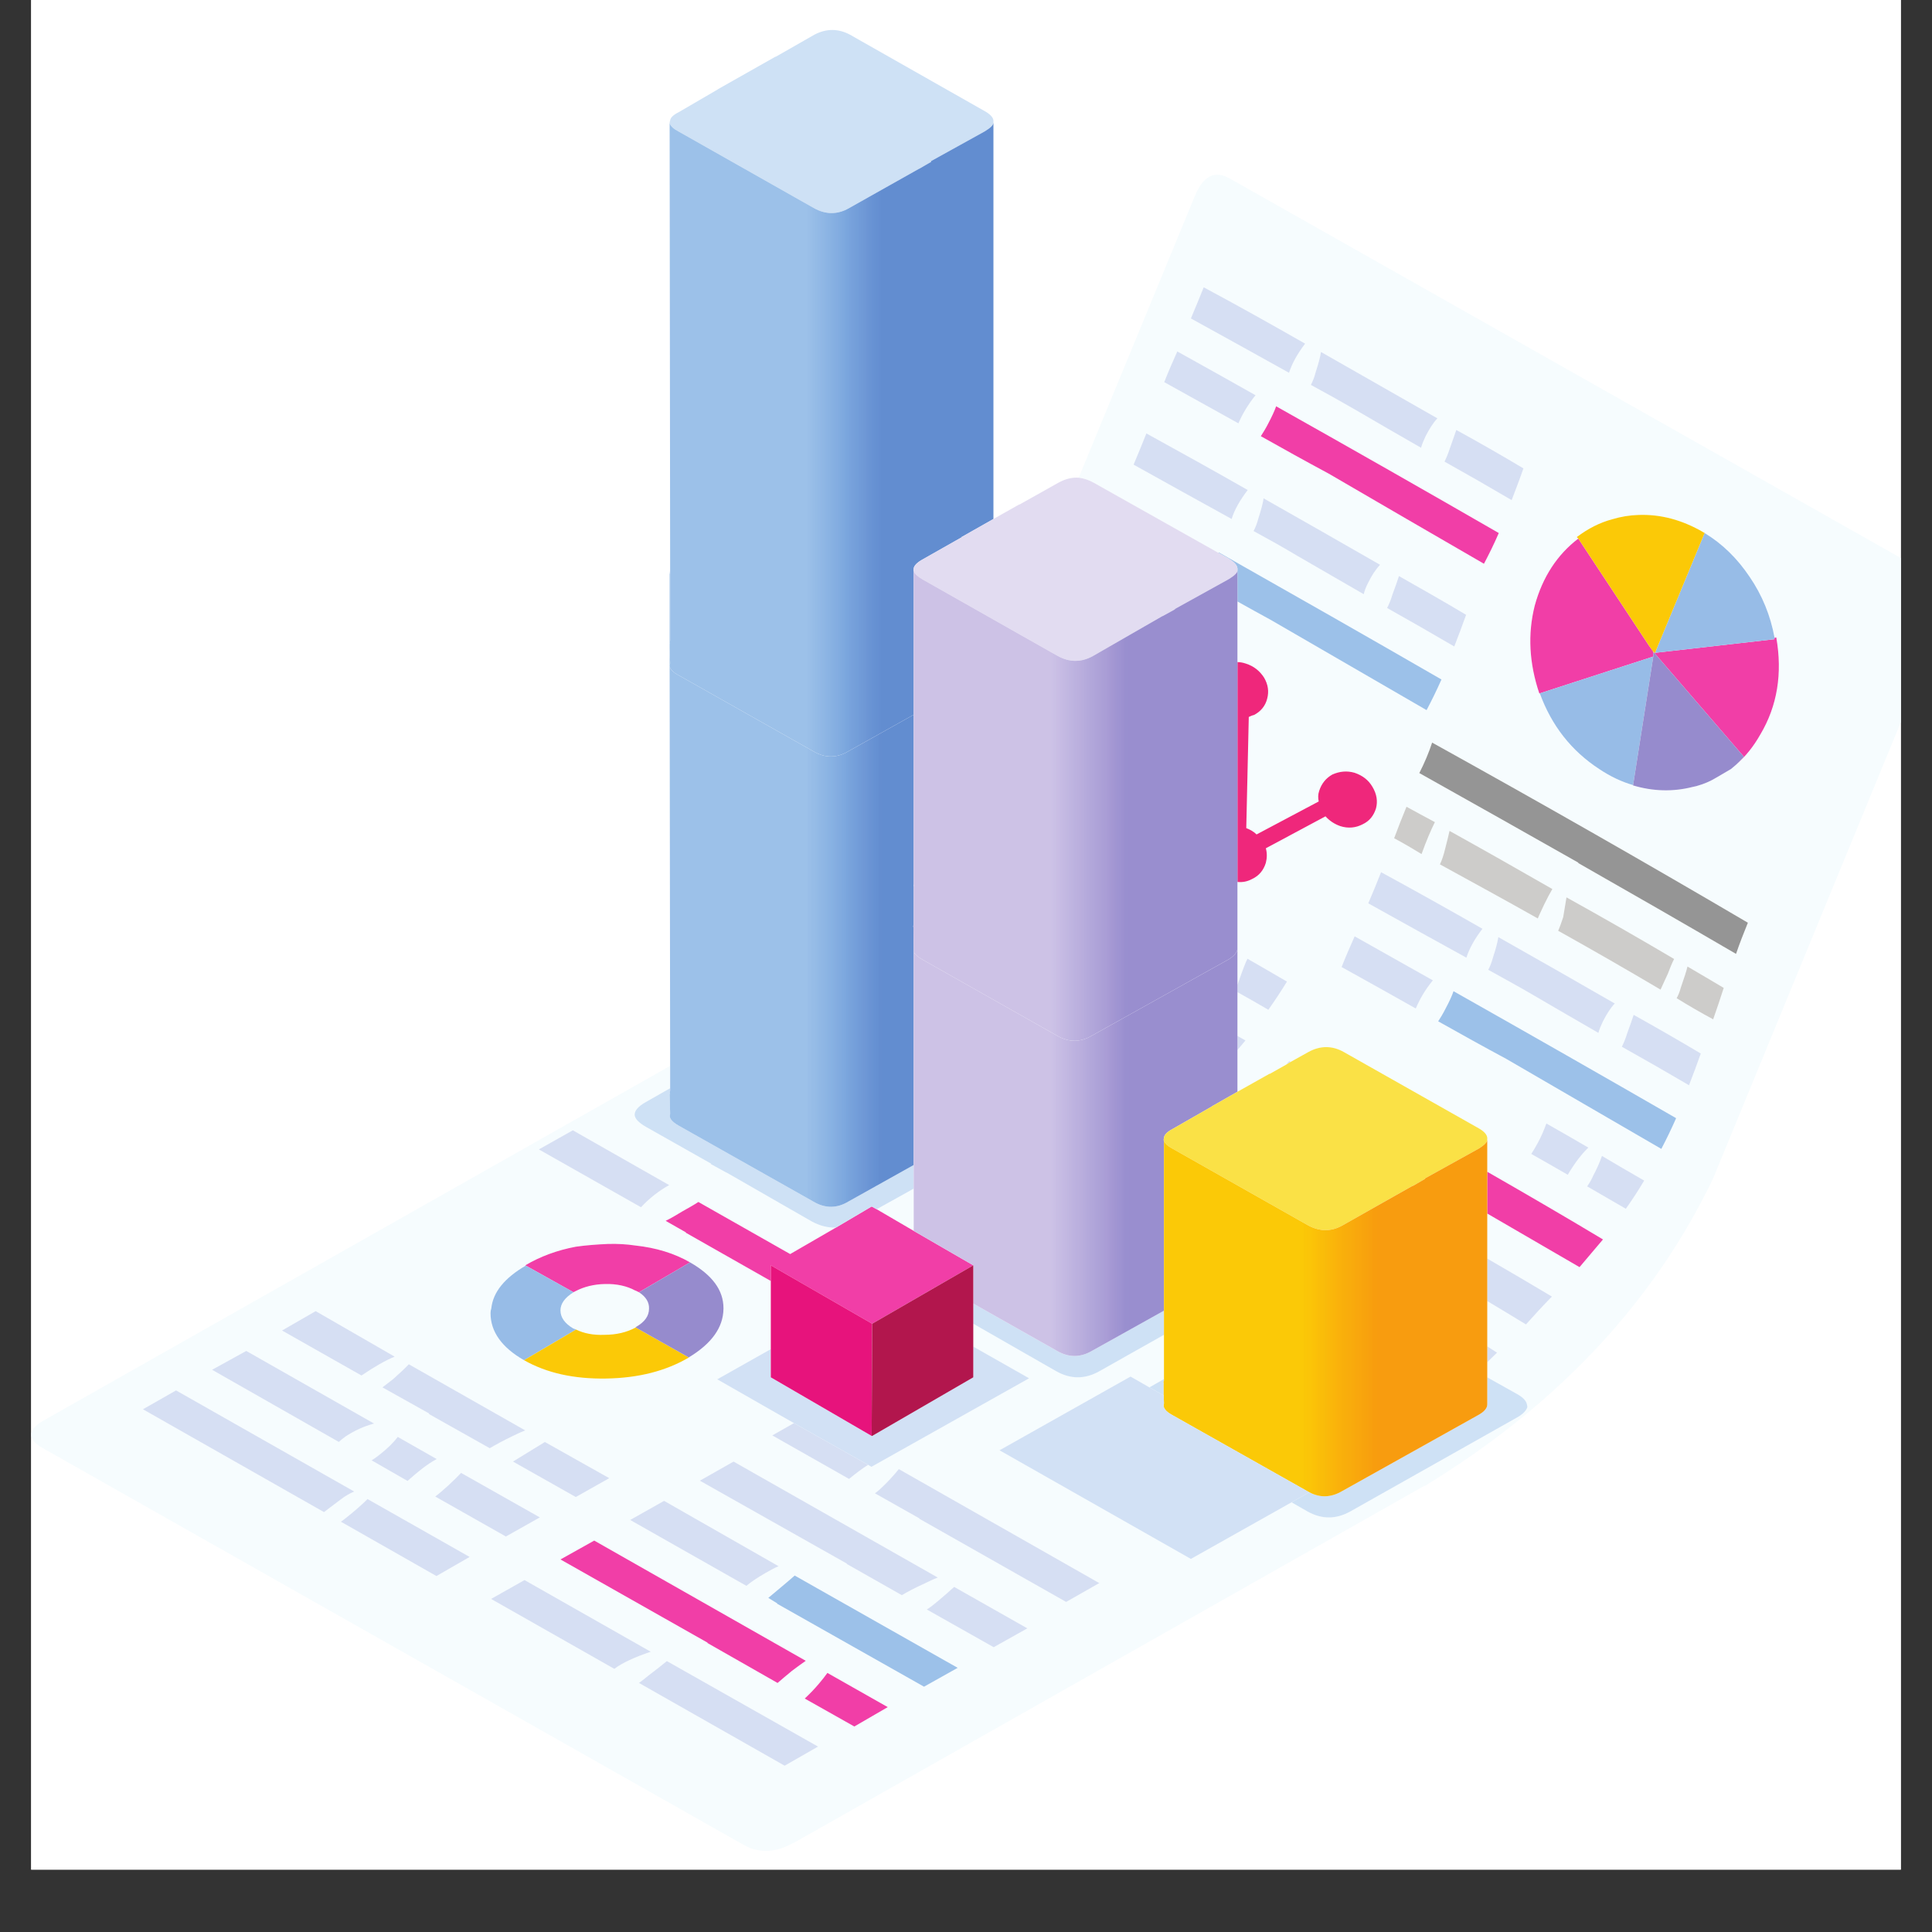
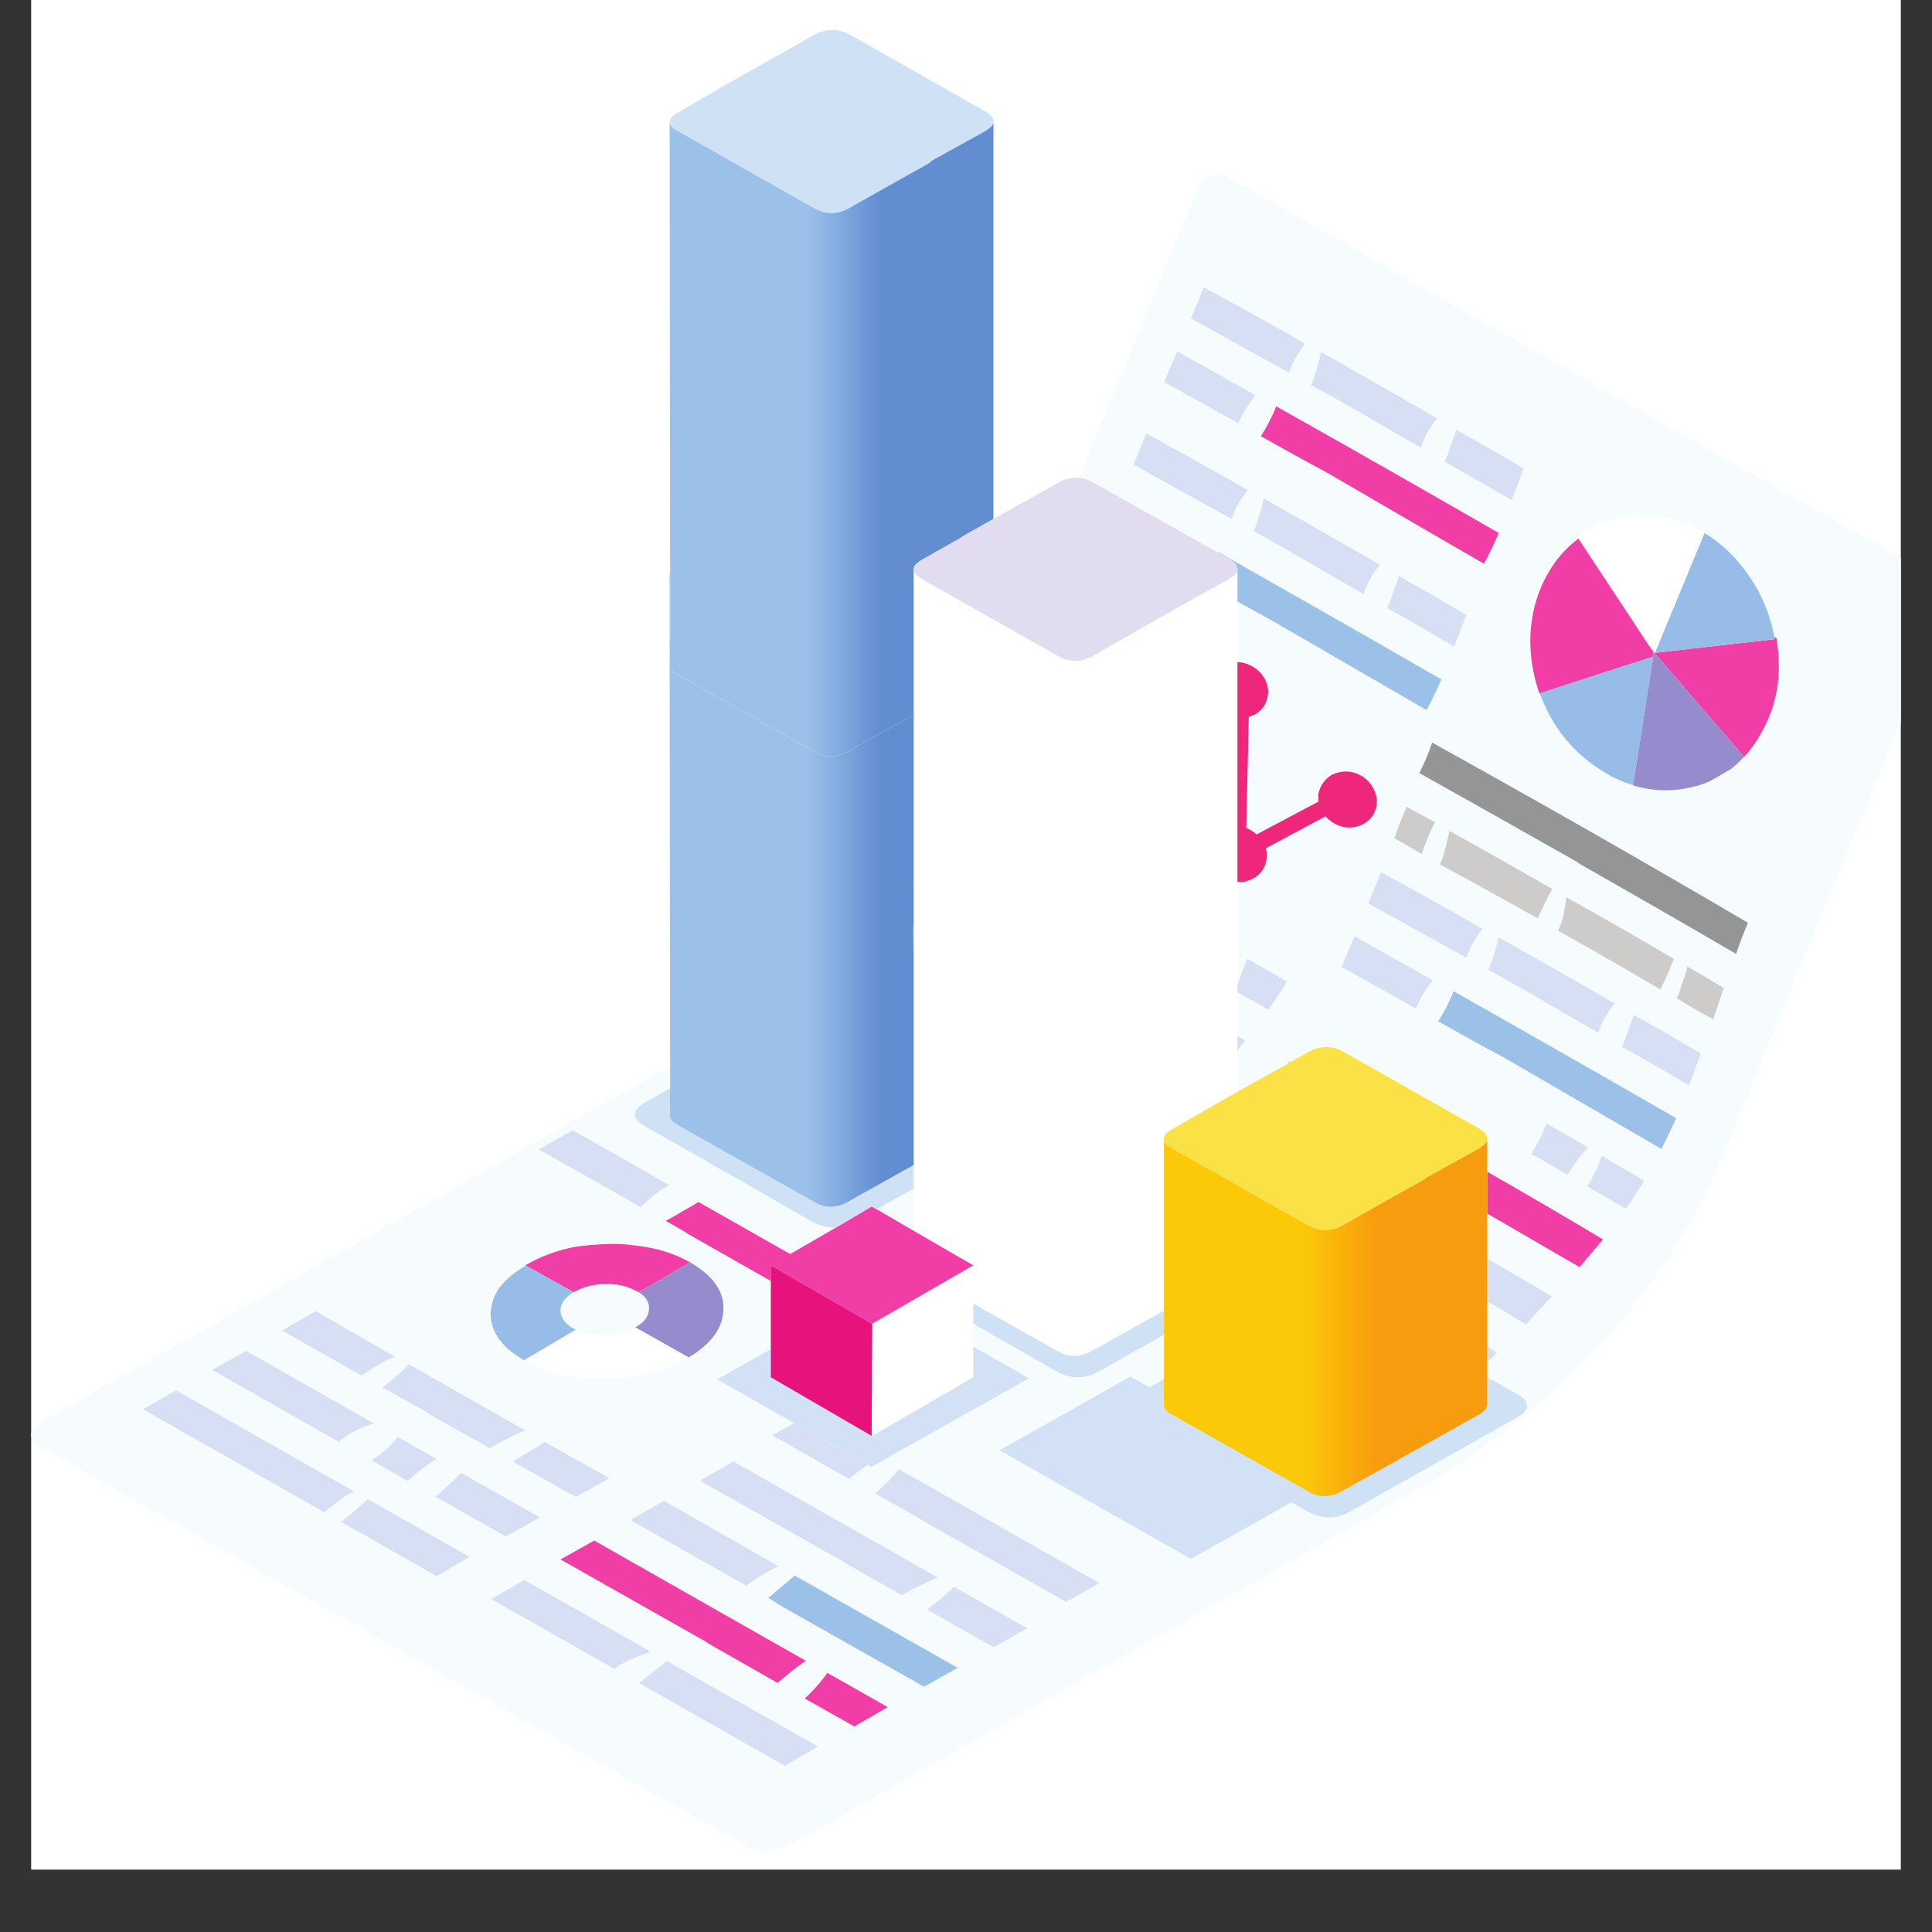
<svg xmlns="http://www.w3.org/2000/svg" version="1.0" preserveAspectRatio="xMidYMid meet" height="40" viewBox="0 0 30 30" zoomAndPan="magnify" width="40">
  <rect x="0" y="0" width="30" height="30" fill="#333333" stroke="none" />
  <defs>
    <clipPath id="6299cde6ed">
      <path clip-rule="nonzero" d="M 0.484 0 L 29.516 0 L 29.516 29.031 L 0.484 29.031 Z M 0.484 0" />
    </clipPath>
    <clipPath id="ff2c003816">
      <path clip-rule="nonzero" d="M 0.484 2.648 L 29.516 2.648 L 29.516 28.742 L 0.484 28.742 Z M 0.484 2.648" />
    </clipPath>
    <clipPath id="b97fb47726">
      <path clip-rule="nonzero" d="M 25.527 10 L 25.707 10 L 25.707 10.168 L 25.527 10.168 Z M 25.527 10" />
    </clipPath>
    <clipPath id="786ec5556d">
      <path clip-rule="nonzero" d="M 25.668 10.117 L 25.609 10.031 L 25.668 10.113 Z M 25.668 10.117" />
    </clipPath>
    <clipPath id="fb9cd1a4d7">
      <path clip-rule="nonzero" d="M 25.617 10.137 L 25.691 10.109 L 25.66 10.016 L 25.586 10.039 Z M 25.617 10.137" />
    </clipPath>
    <linearGradient id="2883fcc76b" y2="0" gradientUnits="userSpaceOnUse" x2="0.529" y1="0" gradientTransform="matrix(-1.312, -4.18, 4.219, -1.426, 26.318, 12.236)" x1="0.506">
      <stop offset="0" stop-color="rgb(65.5%, 18.799%, 12.5%)" stop-opacity="1" />
      <stop offset="0.5" stop-color="rgb(65.5%, 18.799%, 12.5%)" stop-opacity="1" />
      <stop offset="1" stop-color="rgb(65.5%, 18.605%, 12.5%)" stop-opacity="1" />
    </linearGradient>
    <clipPath id="43014c68a7">
      <path clip-rule="nonzero" d="M 9 0.434 L 24 0.434 L 24 24 L 9 24 Z M 9 0.434" />
    </clipPath>
    <clipPath id="5c1d2dcb90">
      <path clip-rule="nonzero" d="M 10.398 1.902 L 15.426 1.902 L 15.426 11.773 L 10.398 11.773 Z M 10.398 1.902" />
    </clipPath>
    <clipPath id="d426b6563a">
      <path clip-rule="nonzero" d="M 10.398 9.98 L 10.398 9.965 C 10.398 9.961 10.402 9.953 10.406 9.949 L 10.406 8.863 L 10.398 1.91 C 10.41 1.957 10.457 2 10.539 2.043 L 12.637 3.23 C 12.816 3.332 13 3.336 13.18 3.234 L 14.27 2.621 L 14.273 2.621 L 14.461 2.512 L 14.453 2.504 L 15.293 2.039 C 15.383 1.984 15.426 1.941 15.426 1.902 L 15.426 8.059 L 14.93 8.34 L 14.938 8.34 L 14.324 8.688 C 14.242 8.734 14.195 8.781 14.188 8.824 C 14.188 8.828 14.188 8.832 14.188 8.836 C 14.184 8.844 14.184 8.852 14.184 8.859 L 14.184 8.863 L 14.188 8.867 L 14.188 11.098 L 13.176 11.664 C 12.996 11.773 12.812 11.773 12.633 11.668 L 10.535 10.484 C 10.449 10.438 10.406 10.391 10.398 10.344 L 10.398 10.324 C 10.402 10.316 10.402 10.312 10.406 10.305 L 10.398 10.07 L 10.398 9.992 L 10.406 9.996 C 10.402 9.988 10.402 9.984 10.398 9.98" />
    </clipPath>
    <linearGradient id="3fc4c7622e" y2="0" gradientUnits="userSpaceOnUse" x2="0.994" y1="0" gradientTransform="matrix(-5.08, 0, 0, -4.982, 15.449, 6.825)" x1="0.004">
      <stop offset="0" stop-color="rgb(38.399%, 55.299%, 81.599%)" stop-opacity="1" />
      <stop offset="0.25" stop-color="rgb(38.399%, 55.299%, 81.599%)" stop-opacity="1" />
      <stop offset="0.312" stop-color="rgb(38.399%, 55.299%, 81.599%)" stop-opacity="1" />
      <stop offset="0.344" stop-color="rgb(38.399%, 55.299%, 81.599%)" stop-opacity="1" />
      <stop offset="0.348" stop-color="rgb(38.788%, 55.487%, 81.799%)" stop-opacity="1" />
      <stop offset="0.352" stop-color="rgb(39.177%, 55.676%, 81.999%)" stop-opacity="1" />
      <stop offset="0.355" stop-color="rgb(39.417%, 56.116%, 82.199%)" stop-opacity="1" />
      <stop offset="0.359" stop-color="rgb(39.658%, 56.557%, 82.399%)" stop-opacity="1" />
      <stop offset="0.367" stop-color="rgb(39.847%, 56.747%, 82.549%)" stop-opacity="1" />
      <stop offset="0.371" stop-color="rgb(40.428%, 57.278%, 82.899%)" stop-opacity="1" />
      <stop offset="0.375" stop-color="rgb(40.819%, 57.619%, 83.099%)" stop-opacity="1" />
      <stop offset="0.379" stop-color="rgb(41.209%, 57.809%, 83.099%)" stop-opacity="1" />
      <stop offset="0.383" stop-color="rgb(41.6%, 58%, 83.099%)" stop-opacity="1" />
      <stop offset="0.387" stop-color="rgb(42.133%, 58.389%, 83.299%)" stop-opacity="1" />
      <stop offset="0.391" stop-color="rgb(42.667%, 58.78%, 83.499%)" stop-opacity="1" />
      <stop offset="0.395" stop-color="rgb(43.083%, 59.221%, 83.73%)" stop-opacity="1" />
      <stop offset="0.398" stop-color="rgb(43.5%, 59.662%, 83.961%)" stop-opacity="1" />
      <stop offset="0.402" stop-color="rgb(43.721%, 60.051%, 84.151%)" stop-opacity="1" />
      <stop offset="0.406" stop-color="rgb(43.942%, 60.442%, 84.341%)" stop-opacity="1" />
      <stop offset="0.41" stop-color="rgb(44.131%, 60.643%, 84.532%)" stop-opacity="1" />
      <stop offset="0.414" stop-color="rgb(44.322%, 60.846%, 84.723%)" stop-opacity="1" />
      <stop offset="0.418" stop-color="rgb(44.713%, 61.424%, 84.914%)" stop-opacity="1" />
      <stop offset="0.422" stop-color="rgb(45.103%, 62.004%, 85.104%)" stop-opacity="1" />
      <stop offset="0.426" stop-color="rgb(45.494%, 62.201%, 85.301%)" stop-opacity="1" />
      <stop offset="0.43" stop-color="rgb(45.885%, 62.399%, 85.5%)" stop-opacity="1" />
      <stop offset="0.434" stop-color="rgb(46.275%, 62.732%, 85.683%)" stop-opacity="1" />
      <stop offset="0.438" stop-color="rgb(46.666%, 63.065%, 85.866%)" stop-opacity="1" />
      <stop offset="0.441" stop-color="rgb(46.906%, 63.506%, 86.082%)" stop-opacity="1" />
      <stop offset="0.445" stop-color="rgb(47.147%, 63.947%, 86.299%)" stop-opacity="1" />
      <stop offset="0.449" stop-color="rgb(47.501%, 64.537%, 86.513%)" stop-opacity="1" />
      <stop offset="0.453" stop-color="rgb(47.855%, 65.128%, 86.726%)" stop-opacity="1" />
      <stop offset="0.457" stop-color="rgb(48.431%, 65.517%, 86.917%)" stop-opacity="1" />
      <stop offset="0.461" stop-color="rgb(49.008%, 65.907%, 87.108%)" stop-opacity="1" />
      <stop offset="0.465" stop-color="rgb(49.397%, 66.298%, 87.303%)" stop-opacity="1" />
      <stop offset="0.469" stop-color="rgb(49.788%, 66.689%, 87.5%)" stop-opacity="1" />
      <stop offset="0.473" stop-color="rgb(50.363%, 67.079%, 87.637%)" stop-opacity="1" />
      <stop offset="0.477" stop-color="rgb(50.94%, 67.47%, 87.776%)" stop-opacity="1" />
      <stop offset="0.48" stop-color="rgb(51.395%, 67.659%, 87.987%)" stop-opacity="1" />
      <stop offset="0.484" stop-color="rgb(51.851%, 67.85%, 88.199%)" stop-opacity="1" />
      <stop offset="0.488" stop-color="rgb(52.052%, 68.24%, 88.214%)" stop-opacity="1" />
      <stop offset="0.492" stop-color="rgb(52.255%, 68.631%, 88.231%)" stop-opacity="1" />
      <stop offset="0.496" stop-color="rgb(52.783%, 69.022%, 88.422%)" stop-opacity="1" />
      <stop offset="0.5" stop-color="rgb(53.311%, 69.412%, 88.612%)" stop-opacity="1" />
      <stop offset="0.504" stop-color="rgb(53.702%, 69.801%, 88.806%)" stop-opacity="1" />
      <stop offset="0.508" stop-color="rgb(54.092%, 70.192%, 89%)" stop-opacity="1" />
      <stop offset="0.512" stop-color="rgb(54.483%, 70.383%, 89.186%)" stop-opacity="1" />
      <stop offset="0.516" stop-color="rgb(54.874%, 70.573%, 89.374%)" stop-opacity="1" />
      <stop offset="0.52" stop-color="rgb(55.313%, 71.013%, 89.413%)" stop-opacity="1" />
      <stop offset="0.523" stop-color="rgb(55.754%, 71.454%, 89.455%)" stop-opacity="1" />
      <stop offset="0.527" stop-color="rgb(56.145%, 71.645%, 89.627%)" stop-opacity="1" />
      <stop offset="0.531" stop-color="rgb(56.535%, 71.835%, 89.799%)" stop-opacity="1" />
      <stop offset="0.535" stop-color="rgb(56.923%, 72.176%, 89.999%)" stop-opacity="1" />
      <stop offset="0.539" stop-color="rgb(57.312%, 72.516%, 90.199%)" stop-opacity="1" />
      <stop offset="0.543" stop-color="rgb(57.654%, 72.906%, 90.199%)" stop-opacity="1" />
      <stop offset="0.547" stop-color="rgb(57.997%, 73.297%, 90.199%)" stop-opacity="1" />
      <stop offset="0.551" stop-color="rgb(58.386%, 73.486%, 90.399%)" stop-opacity="1" />
      <stop offset="0.555" stop-color="rgb(58.777%, 73.677%, 90.599%)" stop-opacity="1" />
      <stop offset="0.559" stop-color="rgb(59.167%, 74.068%, 90.778%)" stop-opacity="1" />
      <stop offset="0.562" stop-color="rgb(59.558%, 74.458%, 90.958%)" stop-opacity="1" />
      <stop offset="0.566" stop-color="rgb(59.998%, 74.698%, 90.997%)" stop-opacity="1" />
      <stop offset="0.57" stop-color="rgb(60.439%, 74.939%, 91.039%)" stop-opacity="1" />
      <stop offset="0.574" stop-color="rgb(60.818%, 75.319%, 91.219%)" stop-opacity="1" />
      <stop offset="0.578" stop-color="rgb(61.2%, 75.699%, 91.399%)" stop-opacity="1" />
      <stop offset="0.594" stop-color="rgb(61.2%, 75.699%, 91.399%)" stop-opacity="1" />
      <stop offset="0.625" stop-color="rgb(61.2%, 75.699%, 91.399%)" stop-opacity="1" />
      <stop offset="0.75" stop-color="rgb(61.2%, 75.699%, 91.399%)" stop-opacity="1" />
      <stop offset="1" stop-color="rgb(61.2%, 75.699%, 91.399%)" stop-opacity="1" />
    </linearGradient>
    <clipPath id="5ab2fd8d41">
      <path clip-rule="nonzero" d="M 10.383 8.902 L 14.188 8.902 L 14.188 18.766 L 10.383 18.766 Z M 10.383 8.902" />
    </clipPath>
    <clipPath id="efaa206bcf">
      <path clip-rule="nonzero" d="M 10.406 8.918 L 10.406 9.949 C 10.402 9.953 10.398 9.961 10.398 9.965 L 10.398 8.902 C 10.402 8.906 10.402 8.91 10.406 8.918 Z M 10.398 9.98 C 10.402 9.984 10.402 9.988 10.406 9.996 L 10.398 9.992 Z M 10.398 10.07 L 10.406 10.305 C 10.402 10.312 10.402 10.316 10.398 10.324 Z M 14.188 11.098 L 14.188 13.719 C 14.188 13.723 14.188 13.727 14.188 13.73 C 14.184 13.738 14.184 13.746 14.184 13.754 L 14.184 13.758 L 14.188 13.762 L 14.188 14.359 C 14.18 14.375 14.18 14.391 14.188 14.41 L 14.184 14.406 L 14.188 14.777 L 14.188 18.09 L 13.176 18.656 C 12.996 18.766 12.812 18.766 12.633 18.66 L 10.535 17.477 C 10.426 17.414 10.383 17.355 10.406 17.297 L 10.398 16.984 L 10.406 16.988 C 10.398 16.969 10.398 16.953 10.406 16.938 L 10.406 16.551 L 10.398 10.344 C 10.406 10.391 10.449 10.438 10.535 10.484 L 12.633 11.668 C 12.812 11.773 12.996 11.773 13.176 11.664 L 14.188 11.098" />
    </clipPath>
    <linearGradient id="70948d802b" y2="0" gradientUnits="userSpaceOnUse" x2="0.997" y1="0" gradientTransform="matrix(-5.08, 0, 0, -4.982, 15.449, 13.821)" x1="0.248">
      <stop offset="0" stop-color="rgb(38.399%, 55.299%, 81.599%)" stop-opacity="1" />
      <stop offset="0.125" stop-color="rgb(38.406%, 55.299%, 81.599%)" stop-opacity="1" />
      <stop offset="0.129" stop-color="rgb(38.612%, 55.305%, 81.606%)" stop-opacity="1" />
      <stop offset="0.133" stop-color="rgb(38.811%, 55.312%, 81.612%)" stop-opacity="1" />
      <stop offset="0.141" stop-color="rgb(39.005%, 55.505%, 81.805%)" stop-opacity="1" />
      <stop offset="0.145" stop-color="rgb(39.4%, 56.099%, 82.199%)" stop-opacity="1" />
      <stop offset="0.148" stop-color="rgb(39.6%, 56.499%, 82.399%)" stop-opacity="1" />
      <stop offset="0.152" stop-color="rgb(39.827%, 56.726%, 82.549%)" stop-opacity="1" />
      <stop offset="0.156" stop-color="rgb(40.054%, 56.955%, 82.7%)" stop-opacity="1" />
      <stop offset="0.164" stop-color="rgb(40.245%, 57.14%, 82.716%)" stop-opacity="1" />
      <stop offset="0.168" stop-color="rgb(40.817%, 57.471%, 82.916%)" stop-opacity="1" />
      <stop offset="0.172" stop-color="rgb(41.199%, 57.616%, 83.099%)" stop-opacity="1" />
      <stop offset="0.176" stop-color="rgb(41.397%, 57.806%, 83.099%)" stop-opacity="1" />
      <stop offset="0.18" stop-color="rgb(41.597%, 57.999%, 83.099%)" stop-opacity="1" />
      <stop offset="0.184" stop-color="rgb(41.988%, 58.388%, 83.299%)" stop-opacity="1" />
      <stop offset="0.188" stop-color="rgb(42.378%, 58.778%, 83.499%)" stop-opacity="1" />
      <stop offset="0.191" stop-color="rgb(42.738%, 59.018%, 83.699%)" stop-opacity="1" />
      <stop offset="0.195" stop-color="rgb(43.1%, 59.259%, 83.899%)" stop-opacity="1" />
      <stop offset="0.199" stop-color="rgb(43.32%, 59.45%, 83.919%)" stop-opacity="1" />
      <stop offset="0.203" stop-color="rgb(43.541%, 59.641%, 83.94%)" stop-opacity="1" />
      <stop offset="0.207" stop-color="rgb(43.732%, 60.019%, 84.119%)" stop-opacity="1" />
      <stop offset="0.211" stop-color="rgb(43.922%, 60.399%, 84.299%)" stop-opacity="1" />
      <stop offset="0.215" stop-color="rgb(44.112%, 60.6%, 84.499%)" stop-opacity="1" />
      <stop offset="0.219" stop-color="rgb(44.302%, 60.803%, 84.698%)" stop-opacity="1" />
      <stop offset="0.223" stop-color="rgb(44.501%, 61.002%, 84.698%)" stop-opacity="1" />
      <stop offset="0.227" stop-color="rgb(44.699%, 61.2%, 84.698%)" stop-opacity="1" />
      <stop offset="0.23" stop-color="rgb(44.931%, 61.632%, 85.098%)" stop-opacity="1" />
      <stop offset="0.234" stop-color="rgb(45.164%, 62.065%, 85.5%)" stop-opacity="1" />
      <stop offset="0.238" stop-color="rgb(45.532%, 62.25%, 85.5%)" stop-opacity="1" />
      <stop offset="0.242" stop-color="rgb(45.9%, 62.434%, 85.5%)" stop-opacity="1" />
      <stop offset="0.246" stop-color="rgb(46.114%, 62.767%, 85.699%)" stop-opacity="1" />
      <stop offset="0.25" stop-color="rgb(46.327%, 63.1%, 85.899%)" stop-opacity="1" />
      <stop offset="0.254" stop-color="rgb(46.713%, 63.304%, 85.904%)" stop-opacity="1" />
      <stop offset="0.258" stop-color="rgb(47.099%, 63.509%, 85.909%)" stop-opacity="1" />
      <stop offset="0.262" stop-color="rgb(47.295%, 63.899%, 86.104%)" stop-opacity="1" />
      <stop offset="0.266" stop-color="rgb(47.49%, 64.29%, 86.299%)" stop-opacity="1" />
      <stop offset="0.27" stop-color="rgb(47.679%, 64.729%, 86.499%)" stop-opacity="1" />
      <stop offset="0.273" stop-color="rgb(47.87%, 65.17%, 86.699%)" stop-opacity="1" />
      <stop offset="0.277" stop-color="rgb(48.434%, 65.361%, 86.899%)" stop-opacity="1" />
      <stop offset="0.281" stop-color="rgb(48.999%, 65.552%, 87.099%)" stop-opacity="1" />
      <stop offset="0.285" stop-color="rgb(49.216%, 65.942%, 87.299%)" stop-opacity="1" />
      <stop offset="0.289" stop-color="rgb(49.432%, 66.333%, 87.5%)" stop-opacity="1" />
      <stop offset="0.293" stop-color="rgb(49.823%, 66.522%, 87.505%)" stop-opacity="1" />
      <stop offset="0.297" stop-color="rgb(50.214%, 66.713%, 87.511%)" stop-opacity="1" />
      <stop offset="0.301" stop-color="rgb(50.604%, 67.104%, 87.654%)" stop-opacity="1" />
      <stop offset="0.305" stop-color="rgb(50.995%, 67.494%, 87.799%)" stop-opacity="1" />
      <stop offset="0.312" stop-color="rgb(51.186%, 67.647%, 87.987%)" stop-opacity="1" />
      <stop offset="0.316" stop-color="rgb(51.787%, 68.028%, 88.187%)" stop-opacity="1" />
      <stop offset="0.32" stop-color="rgb(52.199%, 68.257%, 88.199%)" stop-opacity="1" />
      <stop offset="0.324" stop-color="rgb(52.368%, 68.648%, 88.399%)" stop-opacity="1" />
      <stop offset="0.328" stop-color="rgb(52.538%, 69.038%, 88.599%)" stop-opacity="1" />
      <stop offset="0.332" stop-color="rgb(52.928%, 69.418%, 88.799%)" stop-opacity="1" />
      <stop offset="0.336" stop-color="rgb(53.319%, 69.8%, 89%)" stop-opacity="1" />
      <stop offset="0.34" stop-color="rgb(53.709%, 69.8%, 89%)" stop-opacity="1" />
      <stop offset="0.344" stop-color="rgb(54.1%, 69.8%, 89%)" stop-opacity="1" />
      <stop offset="0.348" stop-color="rgb(54.3%, 70.19%, 89%)" stop-opacity="1" />
      <stop offset="0.352" stop-color="rgb(54.5%, 70.581%, 89%)" stop-opacity="1" />
      <stop offset="0.355" stop-color="rgb(54.93%, 70.79%, 89.2%)" stop-opacity="1" />
      <stop offset="0.359" stop-color="rgb(55.362%, 70.999%, 89.4%)" stop-opacity="1" />
      <stop offset="0.363" stop-color="rgb(55.553%, 71.22%, 89.421%)" stop-opacity="1" />
      <stop offset="0.367" stop-color="rgb(55.743%, 71.443%, 89.444%)" stop-opacity="1" />
      <stop offset="0.371" stop-color="rgb(56.134%, 71.634%, 89.621%)" stop-opacity="1" />
      <stop offset="0.375" stop-color="rgb(56.525%, 71.825%, 89.799%)" stop-opacity="1" />
      <stop offset="0.383" stop-color="rgb(56.715%, 72.014%, 89.803%)" stop-opacity="1" />
      <stop offset="0.387" stop-color="rgb(57.248%, 72.545%, 90.002%)" stop-opacity="1" />
      <stop offset="0.391" stop-color="rgb(57.59%, 72.887%, 90.199%)" stop-opacity="1" />
      <stop offset="0.395" stop-color="rgb(57.828%, 73.093%, 90.233%)" stop-opacity="1" />
      <stop offset="0.398" stop-color="rgb(58.067%, 73.299%, 90.268%)" stop-opacity="1" />
      <stop offset="0.402" stop-color="rgb(58.458%, 73.523%, 90.433%)" stop-opacity="1" />
      <stop offset="0.406" stop-color="rgb(58.849%, 73.749%, 90.599%)" stop-opacity="1" />
      <stop offset="0.414" stop-color="rgb(59.039%, 73.94%, 90.614%)" stop-opacity="1" />
      <stop offset="0.418" stop-color="rgb(59.621%, 74.319%, 90.814%)" stop-opacity="1" />
      <stop offset="0.422" stop-color="rgb(60.011%, 74.51%, 90.999%)" stop-opacity="1" />
      <stop offset="0.43" stop-color="rgb(60.205%, 74.704%, 90.999%)" stop-opacity="1" />
      <stop offset="0.434" stop-color="rgb(60.785%, 75.285%, 91.199%)" stop-opacity="1" />
      <stop offset="0.438" stop-color="rgb(61.172%, 75.673%, 91.399%)" stop-opacity="1" />
      <stop offset="0.5" stop-color="rgb(61.186%, 75.685%, 91.399%)" stop-opacity="1" />
      <stop offset="1" stop-color="rgb(61.2%, 75.699%, 91.399%)" stop-opacity="1" />
    </linearGradient>
    <clipPath id="3ae0d28181">
      <path clip-rule="nonzero" d="M 14.188 14.734 L 19.215 14.734 L 19.215 21.082 L 14.188 21.082 Z M 14.188 14.734" />
    </clipPath>
    <clipPath id="a209843ce3">
-       <path clip-rule="nonzero" d="M 19.215 16.305 L 19.215 16.953 L 18.816 17.18 L 18.82 17.18 L 18.207 17.531 C 18.125 17.574 18.078 17.621 18.074 17.668 L 18.074 17.672 C 18.07 17.684 18.07 17.691 18.07 17.699 L 18.07 17.703 C 18.07 17.707 18.07 17.711 18.074 17.715 L 18.074 20.352 L 16.961 20.973 C 16.777 21.082 16.598 21.082 16.414 20.977 L 15.113 20.242 L 15.113 19.648 L 14.188 19.113 L 14.188 14.777 C 14.203 14.816 14.246 14.855 14.32 14.898 L 16.414 16.082 C 16.598 16.188 16.777 16.188 16.961 16.078 L 19.082 14.895 C 19.168 14.84 19.211 14.785 19.215 14.734 L 19.215 16.305" />
-     </clipPath>
+       </clipPath>
    <linearGradient id="d19dc2775e" y2="0" gradientUnits="userSpaceOnUse" x2="0.993" y1="0" gradientTransform="matrix(-5.08, 0, 0, -4.982, 19.232, 17.895)" x1="0.004">
      <stop offset="0" stop-color="rgb(59.999%, 55.699%, 81.2%)" stop-opacity="1" />
      <stop offset="0.25" stop-color="rgb(59.999%, 55.699%, 81.2%)" stop-opacity="1" />
      <stop offset="0.312" stop-color="rgb(59.999%, 55.699%, 81.2%)" stop-opacity="1" />
      <stop offset="0.328" stop-color="rgb(59.999%, 55.794%, 81.2%)" stop-opacity="1" />
      <stop offset="0.344" stop-color="rgb(59.999%, 55.991%, 81.2%)" stop-opacity="1" />
      <stop offset="0.348" stop-color="rgb(60.399%, 56.294%, 81.36%)" stop-opacity="1" />
      <stop offset="0.352" stop-color="rgb(60.799%, 56.499%, 81.522%)" stop-opacity="1" />
      <stop offset="0.355" stop-color="rgb(61.2%, 56.9%, 81.76%)" stop-opacity="1" />
      <stop offset="0.359" stop-color="rgb(61.603%, 57.301%, 81.999%)" stop-opacity="1" />
      <stop offset="0.363" stop-color="rgb(61.993%, 57.643%, 82.191%)" stop-opacity="1" />
      <stop offset="0.367" stop-color="rgb(62.384%, 57.985%, 82.384%)" stop-opacity="1" />
      <stop offset="0.371" stop-color="rgb(62.724%, 58.192%, 82.391%)" stop-opacity="1" />
      <stop offset="0.375" stop-color="rgb(63.066%, 58.4%, 82.399%)" stop-opacity="1" />
      <stop offset="0.379" stop-color="rgb(63.457%, 58.774%, 82.549%)" stop-opacity="1" />
      <stop offset="0.383" stop-color="rgb(63.847%, 59.148%, 82.7%)" stop-opacity="1" />
      <stop offset="0.387" stop-color="rgb(64.403%, 59.538%, 82.899%)" stop-opacity="1" />
      <stop offset="0.391" stop-color="rgb(64.958%, 59.929%, 83.099%)" stop-opacity="1" />
      <stop offset="0.395" stop-color="rgb(65.434%, 60.37%, 83.299%)" stop-opacity="1" />
      <stop offset="0.398" stop-color="rgb(65.91%, 60.811%, 83.499%)" stop-opacity="1" />
      <stop offset="0.402" stop-color="rgb(66.301%, 61.201%, 83.696%)" stop-opacity="1" />
      <stop offset="0.406" stop-color="rgb(66.692%, 61.592%, 83.893%)" stop-opacity="1" />
      <stop offset="0.41" stop-color="rgb(66.882%, 61.983%, 84.084%)" stop-opacity="1" />
      <stop offset="0.414" stop-color="rgb(67.075%, 62.373%, 84.274%)" stop-opacity="1" />
      <stop offset="0.418" stop-color="rgb(67.265%, 62.714%, 84.286%)" stop-opacity="1" />
      <stop offset="0.422" stop-color="rgb(67.456%, 63.055%, 84.299%)" stop-opacity="1" />
      <stop offset="0.426" stop-color="rgb(67.796%, 63.446%, 84.499%)" stop-opacity="1" />
      <stop offset="0.43" stop-color="rgb(68.137%, 63.837%, 84.698%)" stop-opacity="1" />
      <stop offset="0.434" stop-color="rgb(68.327%, 64.027%, 84.898%)" stop-opacity="1" />
      <stop offset="0.438" stop-color="rgb(68.518%, 64.218%, 85.1%)" stop-opacity="1" />
      <stop offset="0.441" stop-color="rgb(68.959%, 64.658%, 85.3%)" stop-opacity="1" />
      <stop offset="0.445" stop-color="rgb(69.4%, 65.099%, 85.5%)" stop-opacity="1" />
      <stop offset="0.449" stop-color="rgb(69.6%, 65.289%, 85.5%)" stop-opacity="1" />
      <stop offset="0.453" stop-color="rgb(69.8%, 65.482%, 85.5%)" stop-opacity="1" />
      <stop offset="0.457" stop-color="rgb(70.181%, 65.872%, 85.699%)" stop-opacity="1" />
      <stop offset="0.461" stop-color="rgb(70.563%, 66.263%, 85.899%)" stop-opacity="1" />
      <stop offset="0.465" stop-color="rgb(70.953%, 66.653%, 86.099%)" stop-opacity="1" />
      <stop offset="0.469" stop-color="rgb(71.346%, 67.046%, 86.299%)" stop-opacity="1" />
      <stop offset="0.473" stop-color="rgb(71.736%, 67.395%, 86.499%)" stop-opacity="1" />
      <stop offset="0.477" stop-color="rgb(72.127%, 67.744%, 86.699%)" stop-opacity="1" />
      <stop offset="0.48" stop-color="rgb(72.513%, 67.976%, 86.703%)" stop-opacity="1" />
      <stop offset="0.484" stop-color="rgb(72.899%, 68.208%, 86.708%)" stop-opacity="1" />
      <stop offset="0.488" stop-color="rgb(73.094%, 68.599%, 86.903%)" stop-opacity="1" />
      <stop offset="0.492" stop-color="rgb(73.289%, 68.99%, 87.099%)" stop-opacity="1" />
      <stop offset="0.496" stop-color="rgb(73.494%, 69.194%, 87.299%)" stop-opacity="1" />
      <stop offset="0.5" stop-color="rgb(73.7%, 69.398%, 87.5%)" stop-opacity="1" />
      <stop offset="0.504" stop-color="rgb(74.077%, 69.775%, 87.631%)" stop-opacity="1" />
      <stop offset="0.508" stop-color="rgb(74.454%, 70.152%, 87.764%)" stop-opacity="1" />
      <stop offset="0.512" stop-color="rgb(74.844%, 70.543%, 87.781%)" stop-opacity="1" />
      <stop offset="0.516" stop-color="rgb(75.235%, 70.935%, 87.799%)" stop-opacity="1" />
      <stop offset="0.52" stop-color="rgb(75.475%, 71.375%, 88.007%)" stop-opacity="1" />
      <stop offset="0.523" stop-color="rgb(75.716%, 71.815%, 88.216%)" stop-opacity="1" />
      <stop offset="0.527" stop-color="rgb(76.106%, 72.006%, 88.406%)" stop-opacity="1" />
      <stop offset="0.531" stop-color="rgb(76.498%, 72.198%, 88.599%)" stop-opacity="1" />
      <stop offset="0.535" stop-color="rgb(76.889%, 72.539%, 88.789%)" stop-opacity="1" />
      <stop offset="0.539" stop-color="rgb(77.28%, 72.879%, 88.98%)" stop-opacity="1" />
      <stop offset="0.543" stop-color="rgb(77.438%, 73.27%, 88.989%)" stop-opacity="1" />
      <stop offset="0.547" stop-color="rgb(77.599%, 73.66%, 89%)" stop-opacity="1" />
      <stop offset="0.551" stop-color="rgb(77.971%, 73.851%, 89.2%)" stop-opacity="1" />
      <stop offset="0.555" stop-color="rgb(78.343%, 74.043%, 89.4%)" stop-opacity="1" />
      <stop offset="0.559" stop-color="rgb(78.734%, 74.434%, 89.6%)" stop-opacity="1" />
      <stop offset="0.562" stop-color="rgb(79.124%, 74.825%, 89.799%)" stop-opacity="1" />
      <stop offset="0.566" stop-color="rgb(79.364%, 75.266%, 89.999%)" stop-opacity="1" />
      <stop offset="0.57" stop-color="rgb(79.605%, 75.706%, 90.199%)" stop-opacity="1" />
      <stop offset="0.574" stop-color="rgb(79.996%, 75.902%, 90.199%)" stop-opacity="1" />
      <stop offset="0.578" stop-color="rgb(80.388%, 76.099%, 90.199%)" stop-opacity="1" />
      <stop offset="0.594" stop-color="rgb(80.392%, 76.099%, 90.199%)" stop-opacity="1" />
      <stop offset="0.625" stop-color="rgb(80.399%, 76.099%, 90.199%)" stop-opacity="1" />
      <stop offset="0.75" stop-color="rgb(80.399%, 76.099%, 90.199%)" stop-opacity="1" />
      <stop offset="1" stop-color="rgb(80.399%, 76.099%, 90.199%)" stop-opacity="1" />
    </linearGradient>
    <clipPath id="b097901fca">
      <path clip-rule="nonzero" d="M 18.051 17.699 L 23.094 17.699 L 23.094 23.262 L 18.051 23.262 Z M 18.051 17.699" />
    </clipPath>
    <clipPath id="4fb7d00b67">
      <path clip-rule="nonzero" d="M 18.074 20.352 L 18.074 17.715 C 18.09 17.758 18.133 17.797 18.207 17.836 L 20.305 19.023 C 20.488 19.125 20.668 19.129 20.848 19.027 L 21.934 18.414 L 21.941 18.414 L 22.129 18.305 L 22.129 18.297 L 22.961 17.836 C 23.051 17.781 23.094 17.734 23.094 17.699 L 23.094 21.809 C 23.094 21.863 23.051 21.918 22.961 21.969 L 20.844 23.152 C 20.672 23.254 20.5 23.262 20.332 23.172 C 20.32 23.168 20.312 23.164 20.301 23.156 L 18.203 21.973 C 18.094 21.914 18.051 21.852 18.074 21.793 L 18.07 21.668 L 18.07 21.484 L 18.074 21.488 C 18.066 21.469 18.066 21.453 18.074 21.441 L 18.074 20.352" />
    </clipPath>
    <linearGradient id="2f03225e66" y2="0" gradientUnits="userSpaceOnUse" x2="0.997" y1="0" gradientTransform="matrix(-5.08, 0, 0, -4.982, 23.118, 20.468)" x1="0.004">
      <stop offset="0" stop-color="rgb(97.299%, 61.2%, 5.899%)" stop-opacity="1" />
      <stop offset="0.25" stop-color="rgb(97.299%, 61.2%, 5.899%)" stop-opacity="1" />
      <stop offset="0.312" stop-color="rgb(97.299%, 61.2%, 5.899%)" stop-opacity="1" />
      <stop offset="0.328" stop-color="rgb(97.299%, 61.2%, 5.899%)" stop-opacity="1" />
      <stop offset="0.336" stop-color="rgb(97.299%, 61.2%, 5.888%)" stop-opacity="1" />
      <stop offset="0.34" stop-color="rgb(97.299%, 61.4%, 5.688%)" stop-opacity="1" />
      <stop offset="0.344" stop-color="rgb(97.299%, 61.6%, 5.499%)" stop-opacity="1" />
      <stop offset="0.352" stop-color="rgb(97.299%, 61.79%, 5.499%)" stop-opacity="1" />
      <stop offset="0.355" stop-color="rgb(97.299%, 62.341%, 5.499%)" stop-opacity="1" />
      <stop offset="0.359" stop-color="rgb(97.299%, 62.7%, 5.499%)" stop-opacity="1" />
      <stop offset="0.363" stop-color="rgb(97.299%, 62.921%, 5.476%)" stop-opacity="1" />
      <stop offset="0.367" stop-color="rgb(97.299%, 63.144%, 5.453%)" stop-opacity="1" />
      <stop offset="0.371" stop-color="rgb(97.299%, 63.521%, 5.276%)" stop-opacity="1" />
      <stop offset="0.375" stop-color="rgb(97.299%, 63.899%, 5.099%)" stop-opacity="1" />
      <stop offset="0.379" stop-color="rgb(97.299%, 64.102%, 5.099%)" stop-opacity="1" />
      <stop offset="0.383" stop-color="rgb(97.299%, 64.307%, 5.099%)" stop-opacity="1" />
      <stop offset="0.387" stop-color="rgb(97.444%, 64.697%, 5.099%)" stop-opacity="1" />
      <stop offset="0.391" stop-color="rgb(97.591%, 65.088%, 5.099%)" stop-opacity="1" />
      <stop offset="0.395" stop-color="rgb(97.595%, 65.327%, 5.064%)" stop-opacity="1" />
      <stop offset="0.398" stop-color="rgb(97.6%, 65.569%, 5.029%)" stop-opacity="1" />
      <stop offset="0.406" stop-color="rgb(97.6%, 65.759%, 4.865%)" stop-opacity="1" />
      <stop offset="0.41" stop-color="rgb(97.6%, 66.341%, 4.7%)" stop-opacity="1" />
      <stop offset="0.414" stop-color="rgb(97.6%, 66.731%, 4.7%)" stop-opacity="1" />
      <stop offset="0.418" stop-color="rgb(97.6%, 67.114%, 4.7%)" stop-opacity="1" />
      <stop offset="0.422" stop-color="rgb(97.6%, 67.499%, 4.7%)" stop-opacity="1" />
      <stop offset="0.43" stop-color="rgb(97.6%, 67.647%, 4.7%)" stop-opacity="1" />
      <stop offset="0.434" stop-color="rgb(97.6%, 67.996%, 4.512%)" stop-opacity="1" />
      <stop offset="0.438" stop-color="rgb(97.6%, 68.199%, 4.324%)" stop-opacity="1" />
      <stop offset="0.441" stop-color="rgb(97.6%, 68.427%, 4.312%)" stop-opacity="1" />
      <stop offset="0.445" stop-color="rgb(97.6%, 68.654%, 4.3%)" stop-opacity="1" />
      <stop offset="0.449" stop-color="rgb(97.8%, 69.044%, 4.3%)" stop-opacity="1" />
      <stop offset="0.453" stop-color="rgb(98%, 69.435%, 4.3%)" stop-opacity="1" />
      <stop offset="0.461" stop-color="rgb(98%, 69.626%, 4.3%)" stop-opacity="1" />
      <stop offset="0.465" stop-color="rgb(98%, 70.207%, 4.1%)" stop-opacity="1" />
      <stop offset="0.469" stop-color="rgb(98%, 70.598%, 3.902%)" stop-opacity="1" />
      <stop offset="0.473" stop-color="rgb(98%, 70.988%, 3.9%)" stop-opacity="1" />
      <stop offset="0.477" stop-color="rgb(98%, 71.379%, 3.899%)" stop-opacity="1" />
      <stop offset="0.48" stop-color="rgb(98%, 71.619%, 3.899%)" stop-opacity="1" />
      <stop offset="0.484" stop-color="rgb(98%, 71.86%, 3.899%)" stop-opacity="1" />
      <stop offset="0.488" stop-color="rgb(98%, 72.2%, 3.899%)" stop-opacity="1" />
      <stop offset="0.492" stop-color="rgb(98%, 72.54%, 3.899%)" stop-opacity="1" />
      <stop offset="0.496" stop-color="rgb(97.81%, 72.931%, 3.888%)" stop-opacity="1" />
      <stop offset="0.5" stop-color="rgb(97.621%, 73.322%, 3.877%)" stop-opacity="1" />
      <stop offset="0.504" stop-color="rgb(97.81%, 73.711%, 3.688%)" stop-opacity="1" />
      <stop offset="0.508" stop-color="rgb(98%, 74.1%, 3.499%)" stop-opacity="1" />
      <stop offset="0.516" stop-color="rgb(98%, 74.29%, 3.499%)" stop-opacity="1" />
      <stop offset="0.52" stop-color="rgb(98.199%, 74.724%, 3.467%)" stop-opacity="1" />
      <stop offset="0.523" stop-color="rgb(98.399%, 74.965%, 3.435%)" stop-opacity="1" />
      <stop offset="0.527" stop-color="rgb(98.399%, 75.356%, 3.267%)" stop-opacity="1" />
      <stop offset="0.531" stop-color="rgb(98.399%, 75.746%, 3.099%)" stop-opacity="1" />
      <stop offset="0.535" stop-color="rgb(98.399%, 76.135%, 3.099%)" stop-opacity="1" />
      <stop offset="0.539" stop-color="rgb(98.399%, 76.526%, 3.099%)" stop-opacity="1" />
      <stop offset="0.543" stop-color="rgb(98.399%, 76.912%, 3.099%)" stop-opacity="1" />
      <stop offset="0.547" stop-color="rgb(98.399%, 77.299%, 3.099%)" stop-opacity="1" />
      <stop offset="0.555" stop-color="rgb(98.399%, 77.444%, 2.904%)" stop-opacity="1" />
      <stop offset="0.562" stop-color="rgb(98.213%, 77.78%, 2.704%)" stop-opacity="1" />
      <stop offset="0.566" stop-color="rgb(98.213%, 78.384%, 2.699%)" stop-opacity="1" />
      <stop offset="0.57" stop-color="rgb(98.399%, 78.799%, 2.699%)" stop-opacity="1" />
      <stop offset="0.578" stop-color="rgb(98.399%, 78.799%, 2.699%)" stop-opacity="1" />
      <stop offset="0.594" stop-color="rgb(98.399%, 78.799%, 2.699%)" stop-opacity="1" />
      <stop offset="0.625" stop-color="rgb(98.399%, 78.799%, 2.699%)" stop-opacity="1" />
      <stop offset="0.75" stop-color="rgb(98.399%, 78.799%, 2.699%)" stop-opacity="1" />
      <stop offset="1" stop-color="rgb(98.399%, 78.799%, 2.699%)" stop-opacity="1" />
    </linearGradient>
    <clipPath id="a48ce1e3c1">
      <path clip-rule="nonzero" d="M 14.18 8.859 L 19.215 8.859 L 19.215 16.188 L 14.18 16.188 Z M 14.18 8.859" />
    </clipPath>
    <clipPath id="0e39f52460">
-       <path clip-rule="nonzero" d="M 19.215 10.281 L 19.215 13.719 C 19.215 13.727 19.215 13.73 19.215 13.738 L 19.215 14.734 C 19.211 14.785 19.168 14.84 19.082 14.895 L 16.961 16.078 C 16.777 16.188 16.598 16.188 16.414 16.082 L 14.32 14.898 C 14.246 14.855 14.203 14.816 14.188 14.777 L 14.184 14.406 L 14.188 14.41 C 14.18 14.391 14.18 14.375 14.188 14.359 L 14.188 13.73 C 14.188 13.727 14.188 13.723 14.188 13.719 L 14.188 8.867 C 14.203 8.91 14.25 8.953 14.324 8.996 L 16.422 10.184 C 16.602 10.285 16.785 10.289 16.969 10.188 L 18.051 9.566 L 18.055 9.566 L 18.246 9.461 L 18.242 9.457 L 19.082 8.992 C 19.168 8.938 19.215 8.895 19.215 8.859 L 19.215 10.281" />
-     </clipPath>
+       </clipPath>
    <linearGradient id="6089ba75d9" y2="0" gradientUnits="userSpaceOnUse" x2="0.994" y1="0" gradientTransform="matrix(-5.08, 0, 0, -4.982, 19.232, 12.51)" x1="0.004">
      <stop offset="0" stop-color="rgb(59.999%, 55.699%, 81.2%)" stop-opacity="1" />
      <stop offset="0.25" stop-color="rgb(59.999%, 55.699%, 81.2%)" stop-opacity="1" />
      <stop offset="0.312" stop-color="rgb(59.999%, 55.699%, 81.2%)" stop-opacity="1" />
      <stop offset="0.328" stop-color="rgb(59.999%, 55.794%, 81.2%)" stop-opacity="1" />
      <stop offset="0.344" stop-color="rgb(59.999%, 55.991%, 81.2%)" stop-opacity="1" />
      <stop offset="0.348" stop-color="rgb(60.562%, 56.296%, 81.363%)" stop-opacity="1" />
      <stop offset="0.352" stop-color="rgb(61.127%, 56.499%, 81.528%)" stop-opacity="1" />
      <stop offset="0.355" stop-color="rgb(61.368%, 56.902%, 81.763%)" stop-opacity="1" />
      <stop offset="0.359" stop-color="rgb(61.609%, 57.306%, 81.999%)" stop-opacity="1" />
      <stop offset="0.363" stop-color="rgb(62%, 57.648%, 82.195%)" stop-opacity="1" />
      <stop offset="0.367" stop-color="rgb(62.39%, 57.991%, 82.39%)" stop-opacity="1" />
      <stop offset="0.371" stop-color="rgb(62.73%, 58.195%, 82.394%)" stop-opacity="1" />
      <stop offset="0.375" stop-color="rgb(63.072%, 58.4%, 82.399%)" stop-opacity="1" />
      <stop offset="0.379" stop-color="rgb(63.463%, 58.777%, 82.549%)" stop-opacity="1" />
      <stop offset="0.383" stop-color="rgb(63.853%, 59.154%, 82.7%)" stop-opacity="1" />
      <stop offset="0.387" stop-color="rgb(64.444%, 59.544%, 82.899%)" stop-opacity="1" />
      <stop offset="0.391" stop-color="rgb(65.036%, 59.935%, 83.099%)" stop-opacity="1" />
      <stop offset="0.395" stop-color="rgb(65.477%, 60.385%, 83.308%)" stop-opacity="1" />
      <stop offset="0.398" stop-color="rgb(65.918%, 60.835%, 83.517%)" stop-opacity="1" />
      <stop offset="0.402" stop-color="rgb(66.309%, 61.417%, 83.708%)" stop-opacity="1" />
      <stop offset="0.406" stop-color="rgb(66.699%, 62%, 83.899%)" stop-opacity="1" />
      <stop offset="0.414" stop-color="rgb(66.89%, 62.19%, 84.09%)" stop-opacity="1" />
      <stop offset="0.418" stop-color="rgb(67.426%, 62.721%, 84.29%)" stop-opacity="1" />
      <stop offset="0.422" stop-color="rgb(67.772%, 63.063%, 84.299%)" stop-opacity="1" />
      <stop offset="0.426" stop-color="rgb(67.958%, 63.454%, 84.499%)" stop-opacity="1" />
      <stop offset="0.43" stop-color="rgb(68.144%, 63.844%, 84.698%)" stop-opacity="1" />
      <stop offset="0.434" stop-color="rgb(68.372%, 64.035%, 84.898%)" stop-opacity="1" />
      <stop offset="0.438" stop-color="rgb(68.599%, 64.226%, 85.1%)" stop-opacity="1" />
      <stop offset="0.441" stop-color="rgb(69.003%, 64.667%, 85.3%)" stop-opacity="1" />
      <stop offset="0.445" stop-color="rgb(69.408%, 65.108%, 85.5%)" stop-opacity="1" />
      <stop offset="0.449" stop-color="rgb(69.603%, 65.303%, 85.5%)" stop-opacity="1" />
      <stop offset="0.453" stop-color="rgb(69.8%, 65.5%, 85.5%)" stop-opacity="1" />
      <stop offset="0.457" stop-color="rgb(70.186%, 65.884%, 85.699%)" stop-opacity="1" />
      <stop offset="0.461" stop-color="rgb(70.572%, 66.27%, 85.899%)" stop-opacity="1" />
      <stop offset="0.465" stop-color="rgb(70.963%, 66.661%, 86.099%)" stop-opacity="1" />
      <stop offset="0.469" stop-color="rgb(71.353%, 67.053%, 86.299%)" stop-opacity="1" />
      <stop offset="0.473" stop-color="rgb(71.744%, 67.401%, 86.499%)" stop-opacity="1" />
      <stop offset="0.477" stop-color="rgb(72.134%, 67.751%, 86.699%)" stop-opacity="1" />
      <stop offset="0.48" stop-color="rgb(72.516%, 67.982%, 86.707%)" stop-opacity="1" />
      <stop offset="0.484" stop-color="rgb(72.899%, 68.216%, 86.716%)" stop-opacity="1" />
      <stop offset="0.488" stop-color="rgb(73.099%, 68.607%, 86.906%)" stop-opacity="1" />
      <stop offset="0.492" stop-color="rgb(73.299%, 68.999%, 87.099%)" stop-opacity="1" />
      <stop offset="0.496" stop-color="rgb(73.499%, 69.199%, 87.299%)" stop-opacity="1" />
      <stop offset="0.5" stop-color="rgb(73.7%, 69.398%, 87.5%)" stop-opacity="1" />
      <stop offset="0.504" stop-color="rgb(74.08%, 69.96%, 87.636%)" stop-opacity="1" />
      <stop offset="0.508" stop-color="rgb(74.461%, 70.523%, 87.772%)" stop-opacity="1" />
      <stop offset="0.512" stop-color="rgb(74.852%, 70.732%, 87.958%)" stop-opacity="1" />
      <stop offset="0.516" stop-color="rgb(75.243%, 70.943%, 88.144%)" stop-opacity="1" />
      <stop offset="0.52" stop-color="rgb(75.484%, 71.384%, 88.184%)" stop-opacity="1" />
      <stop offset="0.523" stop-color="rgb(75.725%, 71.825%, 88.225%)" stop-opacity="1" />
      <stop offset="0.527" stop-color="rgb(76.115%, 72.014%, 88.411%)" stop-opacity="1" />
      <stop offset="0.531" stop-color="rgb(76.506%, 72.205%, 88.599%)" stop-opacity="1" />
      <stop offset="0.535" stop-color="rgb(76.897%, 72.546%, 88.792%)" stop-opacity="1" />
      <stop offset="0.539" stop-color="rgb(77.289%, 72.888%, 88.988%)" stop-opacity="1" />
      <stop offset="0.543" stop-color="rgb(77.629%, 73.279%, 89.178%)" stop-opacity="1" />
      <stop offset="0.547" stop-color="rgb(77.969%, 73.669%, 89.371%)" stop-opacity="1" />
      <stop offset="0.551" stop-color="rgb(78.36%, 73.885%, 89.384%)" stop-opacity="1" />
      <stop offset="0.555" stop-color="rgb(78.752%, 74.1%, 89.4%)" stop-opacity="1" />
      <stop offset="0.559" stop-color="rgb(78.943%, 74.634%, 89.6%)" stop-opacity="1" />
      <stop offset="0.562" stop-color="rgb(79.134%, 75.168%, 89.799%)" stop-opacity="1" />
      <stop offset="0.566" stop-color="rgb(79.565%, 75.441%, 89.999%)" stop-opacity="1" />
      <stop offset="0.57" stop-color="rgb(79.999%, 75.716%, 90.199%)" stop-opacity="1" />
      <stop offset="0.574" stop-color="rgb(80.197%, 75.906%, 90.199%)" stop-opacity="1" />
      <stop offset="0.578" stop-color="rgb(80.397%, 76.099%, 90.199%)" stop-opacity="1" />
      <stop offset="0.594" stop-color="rgb(80.397%, 76.099%, 90.199%)" stop-opacity="1" />
      <stop offset="0.625" stop-color="rgb(80.399%, 76.099%, 90.199%)" stop-opacity="1" />
      <stop offset="0.75" stop-color="rgb(80.399%, 76.099%, 90.199%)" stop-opacity="1" />
      <stop offset="1" stop-color="rgb(80.399%, 76.099%, 90.199%)" stop-opacity="1" />
    </linearGradient>
  </defs>
  <g clip-path="url(#6299cde6ed)">
    <path fill-rule="nonzero" fill-opacity="1" d="M 0.484 0 L 29.516 0 L 29.516 29.031 L 0.484 29.031 Z M 0.484 0" fill="#ffffff" />
-     <path fill-rule="nonzero" fill-opacity="1" d="M 0.484 0 L 29.516 0 L 29.516 29.031 L 0.484 29.031 Z M 0.484 0" fill="#ffffff" />
  </g>
  <g clip-path="url(#ff2c003816)">
    <path fill-rule="evenodd" fill-opacity="1" d="M 9.539 25.914 C 9.664 25.82 9.852 25.734 10.105 25.648 L 8.145 24.535 L 7.625 24.828 Z M 12.297 25.945 C 12.379 25.883 12.449 25.832 12.512 25.789 L 9.227 23.922 L 8.703 24.215 L 10.988 25.508 L 10.984 25.512 L 12.074 26.133 C 12.137 26.078 12.211 26.016 12.297 25.945 Z M 12.184 27.418 L 12.703 27.121 L 10.355 25.793 C 10.281 25.855 10.184 25.93 10.066 26.02 C 10.016 26.062 9.969 26.098 9.922 26.133 Z M 13.266 26.809 L 13.785 26.508 L 12.848 25.977 C 12.812 26.027 12.766 26.086 12.719 26.141 C 12.641 26.234 12.566 26.309 12.496 26.375 Z M 12.34 24.465 C 12.281 24.516 12.211 24.578 12.121 24.652 C 12.047 24.715 11.984 24.766 11.93 24.812 L 12.07 24.898 L 12.066 24.902 L 14.348 26.191 L 14.871 25.898 Z M 14.562 24.863 C 14.504 24.91 14.449 24.957 14.391 24.992 L 15.43 25.578 L 15.953 25.285 L 14.816 24.641 C 14.758 24.695 14.672 24.77 14.562 24.863 Z M 25.797 17.84 C 25.875 17.691 25.953 17.531 26.027 17.363 C 24.91 16.719 23.758 16.062 22.57 15.391 C 22.547 15.461 22.504 15.555 22.441 15.672 C 22.406 15.742 22.367 15.805 22.332 15.859 C 22.68 16.055 23.031 16.25 23.387 16.441 C 24.191 16.906 24.992 17.375 25.797 17.84 Z M 25.246 18.77 C 25.352 18.621 25.445 18.477 25.531 18.332 C 25.312 18.207 25.094 18.078 24.875 17.949 C 24.836 18.059 24.793 18.156 24.742 18.25 C 24.715 18.312 24.684 18.367 24.645 18.422 C 24.848 18.539 25.047 18.656 25.246 18.77 Z M 25.367 15.758 C 25.344 15.832 25.309 15.93 25.266 16.047 C 25.242 16.125 25.215 16.191 25.184 16.254 C 25.539 16.453 25.887 16.652 26.227 16.852 C 26.293 16.68 26.355 16.516 26.41 16.359 C 26.07 16.156 25.723 15.957 25.367 15.758 Z M 24.344 18.242 C 24.457 18.051 24.566 17.914 24.664 17.82 C 24.449 17.695 24.234 17.57 24.012 17.445 C 23.977 17.543 23.934 17.645 23.879 17.746 C 23.84 17.816 23.809 17.871 23.777 17.918 C 23.969 18.027 24.156 18.133 24.344 18.242 Z M 13.668 23.121 C 13.641 23.145 13.613 23.168 13.586 23.188 L 14.277 23.578 L 14.273 23.582 L 16.555 24.875 L 17.07 24.582 L 13.957 22.812 C 13.871 22.918 13.777 23.02 13.668 23.121 Z M 17.801 6.73 C 17.738 6.887 17.672 7.051 17.602 7.215 C 18.113 7.5 18.621 7.781 19.125 8.059 C 19.168 7.918 19.254 7.766 19.375 7.609 C 18.855 7.312 18.328 7.02 17.801 6.73 Z M 23.266 14.551 C 23.254 14.629 23.227 14.734 23.184 14.863 C 23.164 14.941 23.137 15.008 23.109 15.059 C 23.34 15.188 23.57 15.312 23.797 15.445 C 24.137 15.645 24.477 15.84 24.82 16.039 C 24.836 15.977 24.863 15.918 24.891 15.859 C 24.949 15.746 25.008 15.652 25.074 15.582 C 24.477 15.238 23.875 14.895 23.266 14.551 Z M 22.441 13.176 C 22.418 13.273 22.391 13.355 22.359 13.422 C 22.871 13.703 23.379 13.98 23.879 14.262 C 23.902 14.203 23.938 14.133 23.977 14.047 C 24.027 13.945 24.07 13.863 24.105 13.805 C 23.574 13.5 23.043 13.199 22.508 12.902 C 22.496 12.961 22.473 13.051 22.441 13.176 Z M 24.324 13.934 C 24.312 14.004 24.297 14.105 24.273 14.242 C 24.246 14.32 24.223 14.391 24.195 14.453 C 24.727 14.75 25.258 15.055 25.785 15.367 C 25.82 15.293 25.855 15.211 25.898 15.121 C 25.934 15.027 25.965 14.949 25.996 14.891 C 25.445 14.566 24.887 14.246 24.324 13.934 Z M 21.035 14.539 C 20.969 14.688 20.898 14.848 20.832 15.016 C 21.219 15.23 21.602 15.445 21.984 15.66 C 22.051 15.504 22.137 15.359 22.25 15.223 C 21.848 14.996 21.445 14.77 21.035 14.539 Z M 21.246 14.027 C 21.758 14.312 22.266 14.594 22.77 14.871 C 22.816 14.73 22.898 14.578 23.02 14.422 C 22.5 14.125 21.977 13.832 21.445 13.543 C 21.383 13.703 21.316 13.863 21.246 14.027 Z M 22.281 12.766 C 22.133 12.688 21.984 12.605 21.84 12.527 C 21.773 12.688 21.711 12.848 21.648 13.016 C 21.793 13.094 21.934 13.176 22.074 13.262 C 22.148 13.055 22.219 12.891 22.281 12.766 Z M 19.621 7.738 C 19.609 7.816 19.582 7.922 19.539 8.051 C 19.52 8.129 19.492 8.195 19.465 8.246 C 19.695 8.371 19.926 8.5 20.148 8.633 C 20.492 8.832 20.832 9.027 21.176 9.227 C 21.191 9.164 21.215 9.105 21.246 9.047 C 21.301 8.934 21.363 8.84 21.43 8.77 C 20.832 8.426 20.227 8.082 19.621 7.738 Z M 23.043 8.754 C 23.121 8.605 23.199 8.449 23.273 8.277 C 22.156 7.633 21.004 6.977 19.816 6.309 C 19.793 6.375 19.75 6.469 19.688 6.586 C 19.652 6.656 19.613 6.719 19.578 6.773 C 19.926 6.969 20.277 7.164 20.633 7.355 C 21.438 7.824 22.238 8.289 23.043 8.754 Z M 11.391 22.695 L 10.867 22.992 L 13.152 24.281 L 13.148 24.285 L 14.004 24.77 C 14.09 24.719 14.199 24.66 14.328 24.602 C 14.418 24.559 14.492 24.523 14.562 24.496 Z M 10.312 23.305 L 9.785 23.602 L 11.59 24.625 C 11.66 24.566 11.758 24.5 11.879 24.43 C 11.953 24.387 12.023 24.348 12.09 24.32 Z M 23.473 7.766 C 23.539 7.594 23.602 7.43 23.656 7.273 C 23.316 7.07 22.969 6.871 22.613 6.676 C 22.59 6.746 22.555 6.844 22.512 6.965 C 22.488 7.039 22.461 7.105 22.43 7.168 C 22.785 7.367 23.133 7.566 23.473 7.766 Z M 5.613 21.359 C 5.82 21.219 5.992 21.121 6.129 21.066 L 4.902 20.359 L 4.379 20.66 Z M 6.105 21.414 C 6.043 21.461 5.988 21.504 5.938 21.543 L 6.664 21.949 L 6.66 21.957 L 7.605 22.488 C 7.703 22.43 7.82 22.367 7.957 22.301 C 8.027 22.266 8.098 22.234 8.156 22.211 L 6.348 21.184 C 6.289 21.246 6.207 21.324 6.105 21.414 Z M 6.176 22.312 C 6.105 22.406 6.012 22.496 5.887 22.594 C 5.848 22.625 5.809 22.652 5.77 22.676 L 6.328 22.996 C 6.391 22.941 6.461 22.879 6.547 22.812 C 6.625 22.75 6.703 22.699 6.781 22.656 Z M 5.367 23.574 C 5.344 23.594 5.316 23.613 5.293 23.629 L 6.777 24.473 L 7.293 24.176 L 5.707 23.277 C 5.629 23.355 5.516 23.457 5.367 23.574 Z M 6.961 23.066 C 6.887 23.133 6.82 23.191 6.758 23.238 L 7.855 23.859 L 8.383 23.562 L 7.16 22.871 C 7.105 22.93 7.035 22.996 6.961 23.066 Z M 8.461 22.391 C 8.332 22.469 8.168 22.57 7.965 22.695 L 8.941 23.246 L 9.461 22.953 Z M 10.391 18.402 L 8.895 17.551 L 8.367 17.848 L 9.953 18.746 C 10.086 18.605 10.23 18.492 10.391 18.402 Z M 9.922 20.066 C 10.031 20.137 10.082 20.223 10.078 20.32 C 10.078 20.434 10.012 20.527 9.875 20.605 C 9.871 20.609 9.871 20.613 9.871 20.613 C 9.734 20.688 9.57 20.727 9.383 20.727 C 9.219 20.734 9.07 20.707 8.945 20.645 C 8.934 20.641 8.918 20.633 8.902 20.629 C 8.77 20.551 8.703 20.457 8.703 20.348 C 8.703 20.242 8.773 20.148 8.906 20.066 C 8.906 20.066 8.91 20.062 8.91 20.062 C 8.922 20.059 8.93 20.051 8.941 20.047 C 9.07 19.98 9.223 19.941 9.398 19.938 C 9.578 19.934 9.734 19.969 9.863 20.039 C 9.871 20.039 9.875 20.043 9.883 20.047 C 9.891 20.051 9.906 20.059 9.922 20.066 Z M 10.715 19.602 C 10.469 19.461 10.188 19.375 9.863 19.34 C 9.73 19.32 9.59 19.312 9.441 19.316 C 9.266 19.324 9.102 19.336 8.941 19.359 C 8.648 19.414 8.387 19.512 8.156 19.648 L 8.164 19.652 C 7.836 19.844 7.656 20.062 7.629 20.316 C 7.621 20.34 7.617 20.367 7.617 20.391 C 7.617 20.676 7.789 20.922 8.137 21.121 C 8.488 21.32 8.91 21.414 9.41 21.406 C 9.914 21.398 10.34 21.289 10.699 21.078 L 10.695 21.078 C 11.051 20.863 11.23 20.613 11.234 20.324 C 11.234 20.324 11.234 20.32 11.234 20.312 C 11.234 20.035 11.062 19.801 10.715 19.602 Z M 14.188 19.113 L 13.613 18.777 L 14.188 18.457 Z M 3.824 20.977 L 3.293 21.27 L 5.262 22.391 C 5.293 22.359 5.332 22.332 5.367 22.305 C 5.504 22.215 5.648 22.148 5.809 22.105 Z M 2.734 21.59 L 2.219 21.883 L 5.031 23.48 C 5.145 23.395 5.23 23.328 5.289 23.285 C 5.359 23.23 5.43 23.191 5.5 23.16 Z M 18.281 5.457 C 18.215 5.605 18.145 5.762 18.078 5.934 C 18.465 6.148 18.848 6.363 19.23 6.574 C 19.297 6.418 19.387 6.273 19.496 6.137 C 19.094 5.91 18.691 5.684 18.281 5.457 Z M 18.691 4.461 C 18.629 4.617 18.562 4.777 18.492 4.945 C 19.004 5.227 19.512 5.508 20.016 5.789 C 20.062 5.645 20.145 5.496 20.266 5.336 C 19.746 5.039 19.223 4.746 18.691 4.461 Z M 20.355 5.977 C 20.586 6.102 20.816 6.23 21.039 6.359 C 21.383 6.559 21.723 6.758 22.066 6.953 C 22.082 6.895 22.109 6.832 22.137 6.773 C 22.195 6.66 22.254 6.566 22.32 6.496 C 21.723 6.156 21.121 5.812 20.512 5.465 C 20.5 5.543 20.473 5.648 20.43 5.777 C 20.41 5.859 20.383 5.922 20.355 5.977 Z M 26.602 15.828 C 26.66 15.664 26.715 15.5 26.766 15.34 C 26.578 15.227 26.387 15.117 26.203 15.008 C 26.188 15.074 26.152 15.184 26.098 15.34 C 26.082 15.402 26.059 15.457 26.035 15.5 C 26.223 15.617 26.414 15.727 26.602 15.828 Z M 12.328 22.098 L 11.992 22.289 L 13.184 22.965 C 13.289 22.879 13.387 22.805 13.48 22.746 L 13.531 22.777 L 15.98 21.402 L 15.113 20.91 L 15.113 20.555 L 16.402 21.293 C 16.625 21.418 16.848 21.418 17.07 21.293 L 18.074 20.727 L 18.074 21.414 L 17.848 21.543 L 17.555 21.375 L 15.52 22.52 L 18.492 24.207 L 20.055 23.328 L 20.301 23.469 C 20.523 23.594 20.746 23.594 20.969 23.469 L 23.547 22.016 C 23.641 21.965 23.695 21.91 23.715 21.855 C 23.719 21.84 23.715 21.828 23.711 21.812 C 23.703 21.754 23.648 21.695 23.547 21.641 L 23.094 21.387 L 23.094 21.152 C 23.145 21.102 23.195 21.055 23.246 21.004 C 23.195 20.973 23.145 20.938 23.094 20.906 L 23.094 20.203 C 23.297 20.324 23.496 20.445 23.695 20.566 C 23.824 20.422 23.957 20.277 24.098 20.133 C 23.773 19.938 23.438 19.742 23.094 19.543 L 23.094 18.844 C 23.57 19.121 24.047 19.398 24.527 19.676 C 24.648 19.531 24.77 19.391 24.891 19.246 C 24.312 18.898 23.715 18.551 23.094 18.195 L 23.094 17.684 C 23.094 17.676 23.094 17.672 23.094 17.668 C 23.09 17.617 23.043 17.566 22.961 17.52 L 20.867 16.336 C 20.688 16.234 20.5 16.234 20.316 16.336 L 20.043 16.488 C 20.035 16.484 20.027 16.48 20.02 16.477 C 20.004 16.492 19.988 16.512 19.973 16.531 L 19.715 16.676 L 19.715 16.672 L 19.215 16.953 L 19.215 16.305 C 19.254 16.258 19.297 16.207 19.34 16.156 C 19.297 16.133 19.254 16.109 19.215 16.086 L 19.215 15.406 C 19.375 15.496 19.535 15.586 19.695 15.68 C 19.801 15.531 19.895 15.387 19.984 15.242 C 19.781 15.125 19.578 15.004 19.371 14.887 C 19.348 14.926 19.301 15.047 19.23 15.25 C 19.227 15.266 19.219 15.281 19.215 15.293 L 19.215 13.738 C 19.215 13.73 19.215 13.727 19.215 13.719 L 19.215 13.695 C 19.297 13.703 19.371 13.688 19.445 13.648 C 19.551 13.598 19.621 13.512 19.656 13.398 C 19.676 13.32 19.676 13.246 19.656 13.172 L 20.582 12.676 C 20.645 12.746 20.723 12.797 20.812 12.828 C 20.934 12.867 21.051 12.855 21.156 12.801 C 21.266 12.75 21.332 12.664 21.367 12.551 C 21.395 12.441 21.379 12.332 21.312 12.219 C 21.25 12.113 21.16 12.043 21.035 12 C 20.914 11.965 20.801 11.977 20.688 12.027 C 20.59 12.082 20.52 12.168 20.484 12.281 C 20.465 12.336 20.465 12.391 20.477 12.445 L 19.512 12.957 C 19.469 12.914 19.414 12.883 19.352 12.859 L 19.391 11.133 C 19.418 11.121 19.441 11.109 19.473 11.102 C 19.578 11.047 19.648 10.961 19.676 10.852 C 19.707 10.738 19.691 10.629 19.629 10.523 C 19.562 10.418 19.469 10.344 19.348 10.305 C 19.301 10.289 19.258 10.281 19.215 10.281 L 19.215 9.34 C 19.387 9.438 19.562 9.531 19.738 9.629 C 20.543 10.094 21.348 10.562 22.152 11.027 C 22.23 10.879 22.309 10.719 22.383 10.551 C 21.266 9.906 20.113 9.25 18.926 8.578 C 18.922 8.582 18.922 8.586 18.922 8.586 L 16.984 7.496 C 16.906 7.453 16.828 7.426 16.75 7.418 L 18.559 3.031 C 18.688 2.727 18.867 2.641 19.098 2.773 L 30.012 8.945 C 30.242 9.082 30.297 9.305 30.176 9.609 L 26.602 18.297 C 25.699 20.18 24.254 21.742 22.27 22.984 L 22.125 23.074 L 22.113 23.074 L 12.324 28.617 L 12.316 28.617 C 12.047 28.77 11.793 28.781 11.555 28.652 L 0.648 22.477 C 0.414 22.336 0.43 22.191 0.703 22.043 L 10.406 16.551 L 10.406 16.898 L 10.027 17.113 C 9.91 17.18 9.852 17.246 9.855 17.312 C 9.859 17.371 9.914 17.43 10.027 17.496 L 11.043 18.07 L 11.035 18.074 L 11.277 18.207 L 11.281 18.207 L 12.609 18.969 C 12.734 19.035 12.855 19.066 12.98 19.062 L 12.27 19.473 L 10.844 18.664 C 10.781 18.707 10.695 18.754 10.598 18.809 C 10.496 18.871 10.41 18.922 10.336 18.957 L 10.652 19.137 L 10.648 19.141 L 11.969 19.891 L 11.969 20.949 L 11.137 21.418 Z M 21.723 8.945 C 21.699 9.02 21.664 9.117 21.621 9.234 C 21.598 9.312 21.57 9.379 21.539 9.441 C 21.895 9.641 22.242 9.84 22.582 10.039 C 22.648 9.867 22.711 9.703 22.766 9.547 C 22.426 9.344 22.078 9.145 21.723 8.945 Z M 26.957 14.812 C 27.012 14.652 27.074 14.492 27.141 14.328 C 25.52 13.375 23.887 12.445 22.238 11.531 C 22.188 11.684 22.121 11.844 22.039 12.004 C 22.875 12.473 23.695 12.934 24.508 13.395 L 24.508 13.402 C 25.332 13.871 26.148 14.34 26.957 14.812 Z M 26.469 8.277 L 26.473 8.273 C 26.469 8.273 26.461 8.273 26.457 8.27 C 26.453 8.266 26.449 8.266 26.445 8.262 C 26.121 8.074 25.789 7.984 25.445 7.996 C 25.305 8 25.168 8.023 25.039 8.062 C 24.844 8.113 24.66 8.207 24.484 8.34 L 24.508 8.363 C 24.18 8.613 23.953 8.961 23.832 9.402 C 23.719 9.848 23.746 10.301 23.902 10.766 L 23.91 10.766 C 24.094 11.27 24.402 11.66 24.832 11.941 C 25.008 12.059 25.184 12.141 25.359 12.191 L 25.355 12.195 C 25.668 12.289 25.98 12.297 26.285 12.219 C 26.305 12.215 26.32 12.211 26.34 12.207 C 26.453 12.176 26.555 12.133 26.652 12.074 L 26.879 11.941 L 26.957 11.875 C 27.105 11.746 27.23 11.59 27.336 11.402 C 27.598 10.961 27.68 10.457 27.582 9.898 L 27.555 9.902 C 27.492 9.559 27.363 9.242 27.168 8.957 C 26.977 8.672 26.746 8.445 26.469 8.277" fill="#f6fcfe" />
  </g>
  <path fill-rule="evenodd" fill-opacity="1" d="M 9.539 25.914 L 7.625 24.828 L 8.145 24.535 L 10.105 25.648 C 9.852 25.734 9.664 25.82 9.539 25.914 Z M 12.184 27.418 L 9.922 26.133 C 9.969 26.098 10.016 26.062 10.066 26.02 C 10.184 25.93 10.281 25.855 10.355 25.793 L 12.703 27.121 Z M 14.562 24.863 C 14.672 24.77 14.758 24.695 14.816 24.641 L 15.953 25.285 L 15.43 25.578 L 14.391 24.992 C 14.449 24.957 14.504 24.91 14.562 24.863 Z M 25.246 18.77 C 25.047 18.656 24.848 18.539 24.645 18.422 C 24.684 18.367 24.715 18.312 24.742 18.25 C 24.793 18.156 24.836 18.059 24.875 17.949 C 25.094 18.078 25.312 18.207 25.531 18.332 C 25.445 18.477 25.352 18.621 25.246 18.77 Z M 24.344 18.242 C 24.156 18.133 23.969 18.027 23.777 17.918 C 23.809 17.871 23.84 17.816 23.879 17.746 C 23.934 17.645 23.977 17.543 24.012 17.445 C 24.234 17.57 24.449 17.695 24.664 17.82 C 24.566 17.914 24.457 18.051 24.344 18.242 Z M 25.367 15.758 C 25.723 15.957 26.07 16.156 26.41 16.359 C 26.355 16.516 26.293 16.68 26.227 16.852 C 25.887 16.652 25.539 16.453 25.184 16.254 C 25.215 16.191 25.242 16.125 25.266 16.047 C 25.309 15.93 25.344 15.832 25.367 15.758 Z M 13.668 23.121 C 13.777 23.02 13.871 22.918 13.957 22.812 L 17.07 24.582 L 16.555 24.875 L 14.273 23.582 L 14.277 23.578 L 13.586 23.188 C 13.613 23.168 13.641 23.145 13.668 23.121 Z M 17.801 6.73 C 18.328 7.02 18.855 7.312 19.375 7.609 C 19.254 7.766 19.168 7.918 19.125 8.059 C 18.621 7.781 18.113 7.5 17.602 7.215 C 17.672 7.051 17.738 6.887 17.801 6.73 Z M 23.266 14.551 C 23.875 14.895 24.477 15.238 25.074 15.582 C 25.008 15.652 24.949 15.746 24.891 15.859 C 24.863 15.918 24.836 15.977 24.82 16.039 C 24.477 15.84 24.137 15.645 23.797 15.445 C 23.57 15.312 23.34 15.188 23.109 15.059 C 23.137 15.008 23.164 14.941 23.184 14.863 C 23.227 14.734 23.254 14.629 23.266 14.551 Z M 21.246 14.027 C 21.316 13.863 21.383 13.703 21.445 13.543 C 21.977 13.832 22.5 14.125 23.02 14.422 C 22.898 14.578 22.816 14.73 22.77 14.871 C 22.266 14.594 21.758 14.312 21.246 14.027 Z M 21.035 14.539 C 21.445 14.77 21.848 14.996 22.25 15.223 C 22.137 15.359 22.051 15.504 21.984 15.66 C 21.602 15.445 21.219 15.23 20.832 15.016 C 20.898 14.848 20.969 14.688 21.035 14.539 Z M 21.723 8.945 C 22.078 9.145 22.426 9.344 22.766 9.547 C 22.711 9.703 22.648 9.867 22.582 10.039 C 22.242 9.84 21.895 9.641 21.539 9.441 C 21.57 9.379 21.598 9.312 21.621 9.234 C 21.664 9.117 21.699 9.02 21.723 8.945 Z M 12.328 22.098 L 13.48 22.746 C 13.387 22.805 13.289 22.879 13.184 22.965 L 11.992 22.289 Z M 23.094 21.152 L 23.094 20.906 C 23.145 20.938 23.195 20.973 23.246 21.004 C 23.195 21.055 23.145 21.102 23.094 21.152 Z M 23.094 19.543 C 23.438 19.742 23.773 19.938 24.098 20.133 C 23.957 20.277 23.824 20.422 23.695 20.566 C 23.496 20.445 23.297 20.324 23.094 20.203 Z M 20.043 16.488 L 19.973 16.531 C 19.988 16.512 20.004 16.492 20.02 16.477 C 20.027 16.48 20.035 16.484 20.043 16.488 Z M 19.215 16.305 L 19.215 16.086 C 19.254 16.109 19.297 16.133 19.34 16.156 C 19.297 16.207 19.254 16.258 19.215 16.305 Z M 19.215 15.293 C 19.219 15.281 19.227 15.266 19.23 15.25 C 19.301 15.047 19.348 14.926 19.371 14.887 C 19.578 15.004 19.781 15.125 19.984 15.242 C 19.895 15.387 19.801 15.531 19.695 15.68 C 19.535 15.586 19.375 15.496 19.215 15.406 Z M 19.621 7.738 C 20.227 8.082 20.832 8.426 21.43 8.77 C 21.363 8.84 21.301 8.934 21.246 9.047 C 21.215 9.105 21.191 9.164 21.176 9.227 C 20.832 9.027 20.492 8.832 20.148 8.633 C 19.926 8.5 19.695 8.371 19.465 8.246 C 19.492 8.195 19.52 8.129 19.539 8.051 C 19.582 7.922 19.609 7.816 19.621 7.738 Z M 23.473 7.766 C 23.133 7.566 22.785 7.367 22.43 7.168 C 22.461 7.105 22.488 7.039 22.512 6.965 C 22.555 6.844 22.59 6.746 22.613 6.676 C 22.969 6.871 23.316 7.07 23.656 7.273 C 23.602 7.43 23.539 7.594 23.473 7.766 Z M 10.312 23.305 L 12.09 24.32 C 12.023 24.348 11.953 24.387 11.879 24.43 C 11.758 24.5 11.66 24.566 11.59 24.625 L 9.785 23.602 Z M 11.391 22.695 L 14.562 24.496 C 14.492 24.523 14.418 24.559 14.328 24.602 C 14.199 24.66 14.09 24.719 14.004 24.77 L 13.148 24.285 L 13.152 24.281 L 10.867 22.992 Z M 8.461 22.391 L 9.461 22.953 L 8.941 23.246 L 7.965 22.695 C 8.168 22.57 8.332 22.469 8.461 22.391 Z M 6.961 23.066 C 7.035 22.996 7.105 22.93 7.16 22.871 L 8.383 23.562 L 7.855 23.859 L 6.758 23.238 C 6.82 23.191 6.887 23.133 6.961 23.066 Z M 5.367 23.574 C 5.516 23.457 5.629 23.355 5.707 23.277 L 7.293 24.176 L 6.777 24.473 L 5.293 23.629 C 5.316 23.613 5.344 23.594 5.367 23.574 Z M 6.176 22.312 L 6.781 22.656 C 6.703 22.699 6.625 22.75 6.547 22.812 C 6.461 22.879 6.391 22.941 6.328 22.996 L 5.77 22.676 C 5.809 22.652 5.848 22.625 5.887 22.594 C 6.012 22.496 6.105 22.406 6.176 22.312 Z M 6.105 21.414 C 6.207 21.324 6.289 21.246 6.348 21.184 L 8.156 22.211 C 8.098 22.234 8.027 22.266 7.957 22.301 C 7.82 22.367 7.703 22.43 7.605 22.488 L 6.66 21.957 L 6.664 21.949 L 5.938 21.543 C 5.988 21.504 6.043 21.461 6.105 21.414 Z M 5.613 21.359 L 4.379 20.66 L 4.902 20.359 L 6.129 21.066 C 5.992 21.121 5.82 21.219 5.613 21.359 Z M 10.391 18.402 C 10.23 18.492 10.086 18.605 9.953 18.746 L 8.367 17.848 L 8.895 17.551 Z M 2.734 21.59 L 5.5 23.16 C 5.43 23.191 5.359 23.23 5.289 23.285 C 5.23 23.328 5.145 23.395 5.031 23.48 L 2.219 21.883 Z M 3.824 20.977 L 5.809 22.105 C 5.648 22.148 5.504 22.215 5.367 22.305 C 5.332 22.332 5.293 22.359 5.262 22.391 L 3.293 21.27 Z M 20.355 5.977 C 20.383 5.922 20.41 5.859 20.43 5.777 C 20.473 5.648 20.5 5.543 20.512 5.465 C 21.121 5.812 21.723 6.156 22.32 6.496 C 22.254 6.566 22.195 6.66 22.137 6.773 C 22.109 6.832 22.082 6.895 22.066 6.953 C 21.723 6.758 21.383 6.559 21.039 6.359 C 20.816 6.23 20.586 6.102 20.355 5.977 Z M 18.691 4.461 C 19.223 4.746 19.746 5.039 20.266 5.336 C 20.145 5.496 20.062 5.645 20.016 5.789 C 19.512 5.508 19.004 5.227 18.492 4.945 C 18.562 4.777 18.629 4.617 18.691 4.461 Z M 18.281 5.457 C 18.691 5.684 19.094 5.91 19.496 6.137 C 19.387 6.273 19.297 6.418 19.23 6.574 C 18.848 6.363 18.465 6.148 18.078 5.934 C 18.145 5.762 18.215 5.605 18.281 5.457" fill="#d6dff3" />
  <path fill-rule="evenodd" fill-opacity="1" d="M 12.297 25.945 C 12.211 26.016 12.137 26.078 12.074 26.133 L 10.984 25.512 L 10.988 25.508 L 8.703 24.215 L 9.227 23.922 L 12.512 25.789 C 12.449 25.832 12.379 25.883 12.297 25.945 Z M 13.266 26.809 L 12.496 26.375 C 12.566 26.309 12.641 26.234 12.719 26.141 C 12.766 26.086 12.812 26.027 12.848 25.977 L 13.785 26.508 Z M 23.094 18.844 L 23.094 18.195 C 23.715 18.551 24.312 18.898 24.891 19.246 C 24.77 19.391 24.648 19.531 24.527 19.676 C 24.047 19.398 23.57 19.121 23.094 18.844 Z M 23.043 8.754 C 22.238 8.289 21.438 7.824 20.633 7.355 C 20.277 7.164 19.926 6.969 19.578 6.773 C 19.613 6.719 19.652 6.656 19.688 6.586 C 19.75 6.469 19.793 6.375 19.816 6.309 C 21.004 6.977 22.156 7.633 23.273 8.277 C 23.199 8.449 23.121 8.605 23.043 8.754 Z M 10.715 19.602 L 9.922 20.066 C 9.906 20.059 9.891 20.051 9.883 20.047 C 9.875 20.043 9.871 20.039 9.863 20.039 C 9.734 19.969 9.578 19.934 9.398 19.938 C 9.223 19.941 9.07 19.98 8.941 20.047 C 8.93 20.051 8.922 20.059 8.91 20.062 C 8.91 20.062 8.906 20.066 8.906 20.066 L 8.164 19.652 L 8.156 19.648 C 8.387 19.512 8.648 19.414 8.941 19.359 C 9.102 19.336 9.266 19.324 9.441 19.316 C 9.59 19.312 9.73 19.32 9.863 19.34 C 10.188 19.375 10.469 19.461 10.715 19.602 Z M 14.188 19.113 L 15.113 19.648 L 13.543 20.555 L 11.969 19.648 L 11.969 19.891 L 10.648 19.141 L 10.652 19.137 L 10.336 18.957 C 10.41 18.922 10.496 18.871 10.598 18.809 C 10.695 18.754 10.781 18.707 10.844 18.664 L 12.27 19.473 L 12.98 19.062 L 13.535 18.734 L 13.613 18.777 Z M 25.672 10.195 L 23.91 10.766 L 23.902 10.766 C 23.746 10.301 23.719 9.848 23.832 9.402 C 23.953 8.961 24.18 8.613 24.508 8.363 L 25.609 10.031 L 25.668 10.117 L 25.672 10.133 L 25.676 10.117 L 25.676 10.133 L 25.684 10.133 L 25.672 10.137 Z M 26.957 11.875 C 27 11.836 27.039 11.793 27.078 11.75 L 25.691 10.141 L 25.699 10.137 L 27.551 9.926 C 27.555 9.918 27.555 9.914 27.555 9.902 L 27.582 9.898 C 27.68 10.457 27.598 10.961 27.336 11.402 C 27.23 11.59 27.105 11.746 26.957 11.875" fill="#f13ea7" />
  <path fill-rule="evenodd" fill-opacity="1" d="M 12.34 24.465 L 14.871 25.898 L 14.348 26.191 L 12.066 24.902 L 12.07 24.898 L 11.93 24.812 C 11.984 24.766 12.047 24.715 12.121 24.652 C 12.211 24.578 12.281 24.516 12.34 24.465 Z M 25.797 17.84 C 24.992 17.375 24.191 16.906 23.387 16.441 C 23.031 16.25 22.68 16.055 22.332 15.859 C 22.367 15.805 22.406 15.742 22.441 15.672 C 22.504 15.555 22.547 15.461 22.57 15.391 C 23.758 16.062 24.91 16.719 26.027 17.363 C 25.953 17.531 25.875 17.691 25.797 17.84 Z M 19.215 9.34 L 19.215 8.844 C 19.215 8.836 19.215 8.832 19.215 8.824 C 19.207 8.773 19.164 8.727 19.082 8.676 L 18.922 8.586 C 18.922 8.586 18.922 8.582 18.926 8.578 C 20.113 9.25 21.266 9.906 22.383 10.551 C 22.309 10.719 22.23 10.879 22.152 11.027 C 21.348 10.562 20.543 10.094 19.738 9.629 C 19.562 9.531 19.387 9.438 19.215 9.34" fill="#9cc1e9" />
  <path fill-rule="evenodd" fill-opacity="1" d="M 26.957 14.812 C 26.148 14.34 25.332 13.871 24.508 13.402 L 24.508 13.395 C 23.695 12.934 22.875 12.473 22.039 12.004 C 22.121 11.844 22.188 11.684 22.238 11.531 C 23.887 12.445 25.52 13.375 27.141 14.328 C 27.074 14.492 27.012 14.652 26.957 14.812" fill="#959595" />
  <path fill-rule="evenodd" fill-opacity="1" d="M 24.324 13.934 C 24.887 14.246 25.445 14.566 25.996 14.891 C 25.965 14.949 25.934 15.027 25.898 15.121 C 25.855 15.211 25.82 15.293 25.785 15.367 C 25.258 15.055 24.727 14.75 24.195 14.453 C 24.223 14.391 24.246 14.32 24.273 14.242 C 24.297 14.105 24.312 14.004 24.324 13.934 Z M 22.441 13.176 C 22.473 13.051 22.496 12.961 22.508 12.902 C 23.043 13.199 23.574 13.5 24.105 13.805 C 24.07 13.863 24.027 13.945 23.977 14.047 C 23.938 14.133 23.902 14.203 23.879 14.262 C 23.379 13.98 22.871 13.703 22.359 13.422 C 22.391 13.355 22.418 13.273 22.441 13.176 Z M 22.281 12.766 C 22.219 12.891 22.148 13.055 22.074 13.262 C 21.934 13.176 21.793 13.094 21.648 13.016 C 21.711 12.848 21.773 12.688 21.84 12.527 C 21.984 12.605 22.133 12.688 22.281 12.766 Z M 26.602 15.828 C 26.414 15.727 26.223 15.617 26.035 15.5 C 26.059 15.457 26.082 15.402 26.098 15.34 C 26.152 15.184 26.188 15.074 26.203 15.008 C 26.387 15.117 26.578 15.227 26.766 15.34 C 26.715 15.5 26.66 15.664 26.602 15.828" fill="#cdccca" />
  <path fill-rule="evenodd" fill-opacity="1" d="M 19.215 13.695 L 19.215 10.281 C 19.258 10.281 19.301 10.289 19.348 10.305 C 19.469 10.344 19.562 10.418 19.629 10.523 C 19.691 10.629 19.707 10.738 19.676 10.852 C 19.648 10.961 19.578 11.047 19.473 11.102 C 19.441 11.109 19.418 11.121 19.391 11.133 L 19.352 12.859 C 19.414 12.883 19.469 12.914 19.512 12.957 L 20.477 12.445 C 20.465 12.391 20.465 12.336 20.484 12.281 C 20.52 12.168 20.59 12.082 20.688 12.027 C 20.801 11.977 20.914 11.965 21.035 12 C 21.16 12.043 21.25 12.113 21.312 12.219 C 21.379 12.332 21.395 12.441 21.367 12.551 C 21.332 12.664 21.266 12.75 21.156 12.801 C 21.051 12.855 20.934 12.867 20.812 12.828 C 20.723 12.797 20.645 12.746 20.582 12.676 L 19.656 13.172 C 19.676 13.246 19.676 13.32 19.656 13.398 C 19.621 13.512 19.551 13.598 19.445 13.648 C 19.371 13.688 19.297 13.703 19.215 13.695" fill="#ef277b" />
  <path fill-rule="evenodd" fill-opacity="1" d="M 8.906 20.066 C 8.773 20.148 8.703 20.242 8.703 20.348 C 8.703 20.457 8.77 20.551 8.902 20.629 C 8.918 20.633 8.934 20.641 8.945 20.645 L 8.137 21.121 C 7.789 20.922 7.617 20.676 7.617 20.391 C 7.617 20.367 7.621 20.34 7.629 20.316 C 7.656 20.062 7.836 19.844 8.164 19.652 Z M 23.91 10.766 L 25.672 10.195 L 25.359 12.191 C 25.184 12.141 25.008 12.059 24.832 11.941 C 24.402 11.66 24.094 11.27 23.91 10.766 Z M 25.699 10.137 L 26.469 8.277 C 26.746 8.445 26.977 8.672 27.168 8.957 C 27.363 9.242 27.492 9.559 27.555 9.902 C 27.555 9.914 27.555 9.918 27.551 9.926 L 25.699 10.137" fill="#97bce7" />
-   <path fill-rule="evenodd" fill-opacity="1" d="M 8.945 20.645 C 9.07 20.707 9.219 20.734 9.383 20.727 C 9.57 20.727 9.734 20.688 9.871 20.613 L 10.695 21.078 L 10.699 21.078 C 10.34 21.289 9.914 21.398 9.41 21.406 C 8.91 21.414 8.488 21.32 8.137 21.121 Z M 25.609 10.031 L 24.508 8.363 L 24.484 8.34 C 24.66 8.207 24.844 8.113 25.039 8.062 C 25.168 8.023 25.305 8 25.445 7.996 C 25.789 7.984 26.121 8.074 26.445 8.262 C 26.449 8.266 26.453 8.266 26.457 8.27 C 26.461 8.273 26.469 8.273 26.473 8.273 L 26.469 8.277 L 25.699 10.137 L 25.691 10.141 L 25.68 10.117 L 25.676 10.133 L 25.676 10.117 L 25.668 10.113 L 25.609 10.031" fill="#fbc907" />
  <path fill-rule="evenodd" fill-opacity="1" d="M 9.922 20.066 L 10.715 19.602 C 11.062 19.801 11.234 20.035 11.234 20.312 C 11.234 20.32 11.234 20.324 11.234 20.324 C 11.23 20.613 11.051 20.863 10.695 21.078 L 9.871 20.613 C 9.871 20.613 9.871 20.609 9.875 20.605 C 10.012 20.527 10.078 20.434 10.078 20.32 C 10.082 20.223 10.031 20.137 9.922 20.066 Z M 25.676 10.133 L 25.68 10.117 L 25.691 10.141 L 27.078 11.75 C 27.039 11.793 27 11.836 26.957 11.875 L 26.879 11.941 L 26.652 12.074 C 26.555 12.133 26.453 12.176 26.34 12.207 C 26.32 12.211 26.305 12.215 26.285 12.219 C 25.98 12.297 25.668 12.289 25.355 12.195 L 25.359 12.191 L 25.672 10.195 L 25.672 10.141 L 25.684 10.133 L 25.676 10.133" fill="#968bcd" />
  <path fill-rule="evenodd" fill-opacity="1" d="M 25.672 10.141 L 25.672 10.137 L 25.684 10.133 Z M 25.668 10.113 L 25.676 10.117 L 25.672 10.133 L 25.668 10.117 L 25.668 10.113" fill="#fac009" />
  <g clip-path="url(#b97fb47726)">
    <g clip-path="url(#786ec5556d)">
      <g clip-path="url(#fb9cd1a4d7)">
        <path fill-rule="nonzero" d="M 25.617 10.137 L 25.691 10.109 L 25.66 10.016 L 25.586 10.039 Z M 25.617 10.137" fill="url(#2883fcc76b)" />
      </g>
    </g>
  </g>
  <g clip-path="url(#43014c68a7)">
    <path fill-rule="evenodd" fill-opacity="1" d="M 18.07 21.668 L 17.848 21.543 L 18.074 21.414 L 18.074 21.441 C 18.066 21.453 18.066 21.469 18.074 21.488 L 18.07 21.484 Z M 18.074 20.352 L 18.074 20.727 L 17.07 21.293 C 16.848 21.418 16.625 21.418 16.402 21.293 L 15.113 20.555 L 15.113 20.242 L 16.414 20.977 C 16.598 21.082 16.777 21.082 16.961 20.973 Z M 23.094 21.387 L 23.547 21.641 C 23.648 21.695 23.703 21.754 23.711 21.812 C 23.715 21.828 23.719 21.84 23.715 21.855 C 23.695 21.91 23.641 21.965 23.547 22.016 L 20.969 23.469 C 20.746 23.594 20.523 23.594 20.301 23.469 L 20.055 23.328 L 20.332 23.172 C 20.5 23.262 20.672 23.254 20.844 23.152 L 22.961 21.969 C 23.051 21.918 23.094 21.863 23.094 21.809 Z M 14.188 18.09 L 14.188 18.457 L 13.613 18.777 L 13.535 18.734 L 12.98 19.062 C 12.855 19.066 12.734 19.035 12.609 18.969 L 11.281 18.207 L 11.277 18.207 L 11.035 18.074 L 11.043 18.07 L 10.027 17.496 C 9.914 17.43 9.859 17.371 9.855 17.312 C 9.852 17.246 9.91 17.18 10.027 17.113 L 10.406 16.898 L 10.406 16.938 C 10.398 16.953 10.398 16.969 10.406 16.988 L 10.398 16.984 L 10.406 17.297 C 10.383 17.355 10.426 17.414 10.535 17.477 L 12.633 18.66 C 12.812 18.766 12.996 18.766 13.176 18.656 Z M 15.426 1.902 C 15.426 1.941 15.383 1.984 15.293 2.039 L 14.453 2.504 L 14.461 2.512 L 14.273 2.621 L 14.27 2.621 L 13.18 3.234 C 13 3.336 12.816 3.332 12.637 3.23 L 10.539 2.043 C 10.457 2 10.41 1.957 10.398 1.91 L 10.398 1.906 C 10.398 1.895 10.402 1.883 10.406 1.871 C 10.41 1.828 10.453 1.785 10.539 1.742 L 11.148 1.387 L 11.145 1.387 L 12.043 0.879 L 12.043 0.883 L 12.645 0.539 C 12.832 0.441 13.016 0.441 13.199 0.539 L 15.293 1.727 C 15.375 1.773 15.422 1.824 15.426 1.871 C 15.426 1.879 15.426 1.883 15.426 1.891 Z M 10.406 8.863 L 10.406 8.918 C 10.402 8.91 10.402 8.906 10.398 8.902 L 10.398 8.898 C 10.398 8.887 10.402 8.875 10.406 8.863" fill="#cee1f5" />
  </g>
  <g clip-path="url(#5c1d2dcb90)">
    <g clip-path="url(#d426b6563a)">
      <path fill-rule="nonzero" d="M 15.426 11.773 L 15.426 1.902 L 10.398 1.902 L 10.398 11.773 Z M 15.426 11.773" fill="url(#3fc4c7622e)" />
    </g>
  </g>
  <g clip-path="url(#5ab2fd8d41)">
    <g clip-path="url(#efaa206bcf)">
      <path fill-rule="nonzero" d="M 14.188 18.766 L 14.188 8.902 L 10.383 8.902 L 10.383 18.766 Z M 14.188 18.766" fill="url(#70948d802b)" />
    </g>
  </g>
  <path fill-rule="evenodd" fill-opacity="1" d="M 14.188 13.762 L 14.184 13.758 L 14.184 13.754 C 14.184 13.746 14.184 13.738 14.188 13.73 Z M 14.188 8.867 L 14.184 8.863 L 14.184 8.859 C 14.184 8.852 14.184 8.844 14.188 8.836 C 14.188 8.832 14.188 8.828 14.188 8.824 C 14.195 8.781 14.242 8.734 14.324 8.688 L 14.938 8.34 L 14.93 8.34 L 15.426 8.059 L 15.828 7.832 L 15.828 7.836 L 16.434 7.496 C 16.539 7.438 16.645 7.41 16.75 7.418 C 16.828 7.426 16.906 7.453 16.984 7.496 L 18.922 8.586 L 19.082 8.676 C 19.164 8.727 19.207 8.773 19.215 8.824 C 19.215 8.832 19.215 8.836 19.215 8.844 L 19.215 8.859 C 19.215 8.895 19.168 8.938 19.082 8.992 L 18.242 9.457 L 18.246 9.461 L 18.055 9.566 L 18.051 9.566 L 16.969 10.188 C 16.785 10.289 16.602 10.285 16.422 10.184 L 14.324 8.996 C 14.25 8.953 14.203 8.91 14.188 8.867" fill="#e2dcf1" />
  <g clip-path="url(#3ae0d28181)">
    <g clip-path="url(#a209843ce3)">
      <path fill-rule="nonzero" d="M 19.215 21.082 L 19.215 14.734 L 14.188 14.734 L 14.188 21.082 Z M 19.215 21.082" fill="url(#d19dc2775e)" />
    </g>
  </g>
  <path fill-rule="evenodd" fill-opacity="1" d="M 19.973 16.531 L 20.043 16.488 L 20.316 16.336 C 20.5 16.234 20.688 16.234 20.867 16.336 L 22.961 17.52 C 23.043 17.566 23.09 17.617 23.094 17.668 C 23.094 17.672 23.094 17.676 23.094 17.684 L 23.094 17.699 C 23.094 17.734 23.051 17.781 22.961 17.836 L 22.129 18.297 L 22.129 18.305 L 21.941 18.414 L 21.934 18.414 L 20.848 19.027 C 20.668 19.129 20.488 19.125 20.305 19.023 L 18.207 17.836 C 18.133 17.797 18.09 17.758 18.074 17.715 C 18.07 17.711 18.07 17.707 18.07 17.703 L 18.07 17.699 C 18.07 17.691 18.07 17.684 18.074 17.672 L 18.074 17.668 C 18.078 17.621 18.125 17.574 18.207 17.531 L 18.82 17.18 L 18.816 17.18 L 19.215 16.953 L 19.715 16.672 L 19.715 16.676 L 19.973 16.531" fill="#fae146" />
  <g clip-path="url(#b097901fca)">
    <g clip-path="url(#4fb7d00b67)">
      <path fill-rule="nonzero" d="M 23.094 23.262 L 23.094 17.699 L 18.051 17.699 L 18.051 23.262 Z M 23.094 23.262" fill="url(#2f03225e66)" />
    </g>
  </g>
  <path fill-rule="evenodd" fill-opacity="1" d="M 20.332 23.172 L 20.055 23.328 L 18.492 24.207 L 15.52 22.52 L 17.555 21.375 L 17.848 21.543 L 18.07 21.668 L 18.074 21.793 C 18.051 21.852 18.094 21.914 18.203 21.973 L 20.301 23.156 C 20.312 23.164 20.32 23.168 20.332 23.172 Z M 13.48 22.746 L 12.328 22.098 L 11.137 21.418 L 11.969 20.949 L 11.969 21.387 L 13.535 22.297 L 13.543 22.297 L 15.113 21.387 L 15.113 20.91 L 15.98 21.402 L 13.531 22.777 L 13.48 22.746" fill="#d2e1f5" />
  <g clip-path="url(#a48ce1e3c1)">
    <g clip-path="url(#0e39f52460)">
      <path fill-rule="nonzero" d="M 19.215 16.188 L 19.215 8.859 L 14.18 8.859 L 14.18 16.188 Z M 19.215 16.188" fill="url(#6089ba75d9)" />
    </g>
  </g>
  <path fill-rule="evenodd" fill-opacity="1" d="M 13.543 20.555 L 13.535 22.297 L 11.969 21.387 L 11.969 19.648 L 13.543 20.555" fill="#e7137c" />
-   <path fill-rule="evenodd" fill-opacity="1" d="M 13.543 20.555 L 15.113 19.648 L 15.113 21.387 L 13.543 22.297 L 13.535 22.297 L 13.543 20.555" fill="#b2164d" />
</svg>